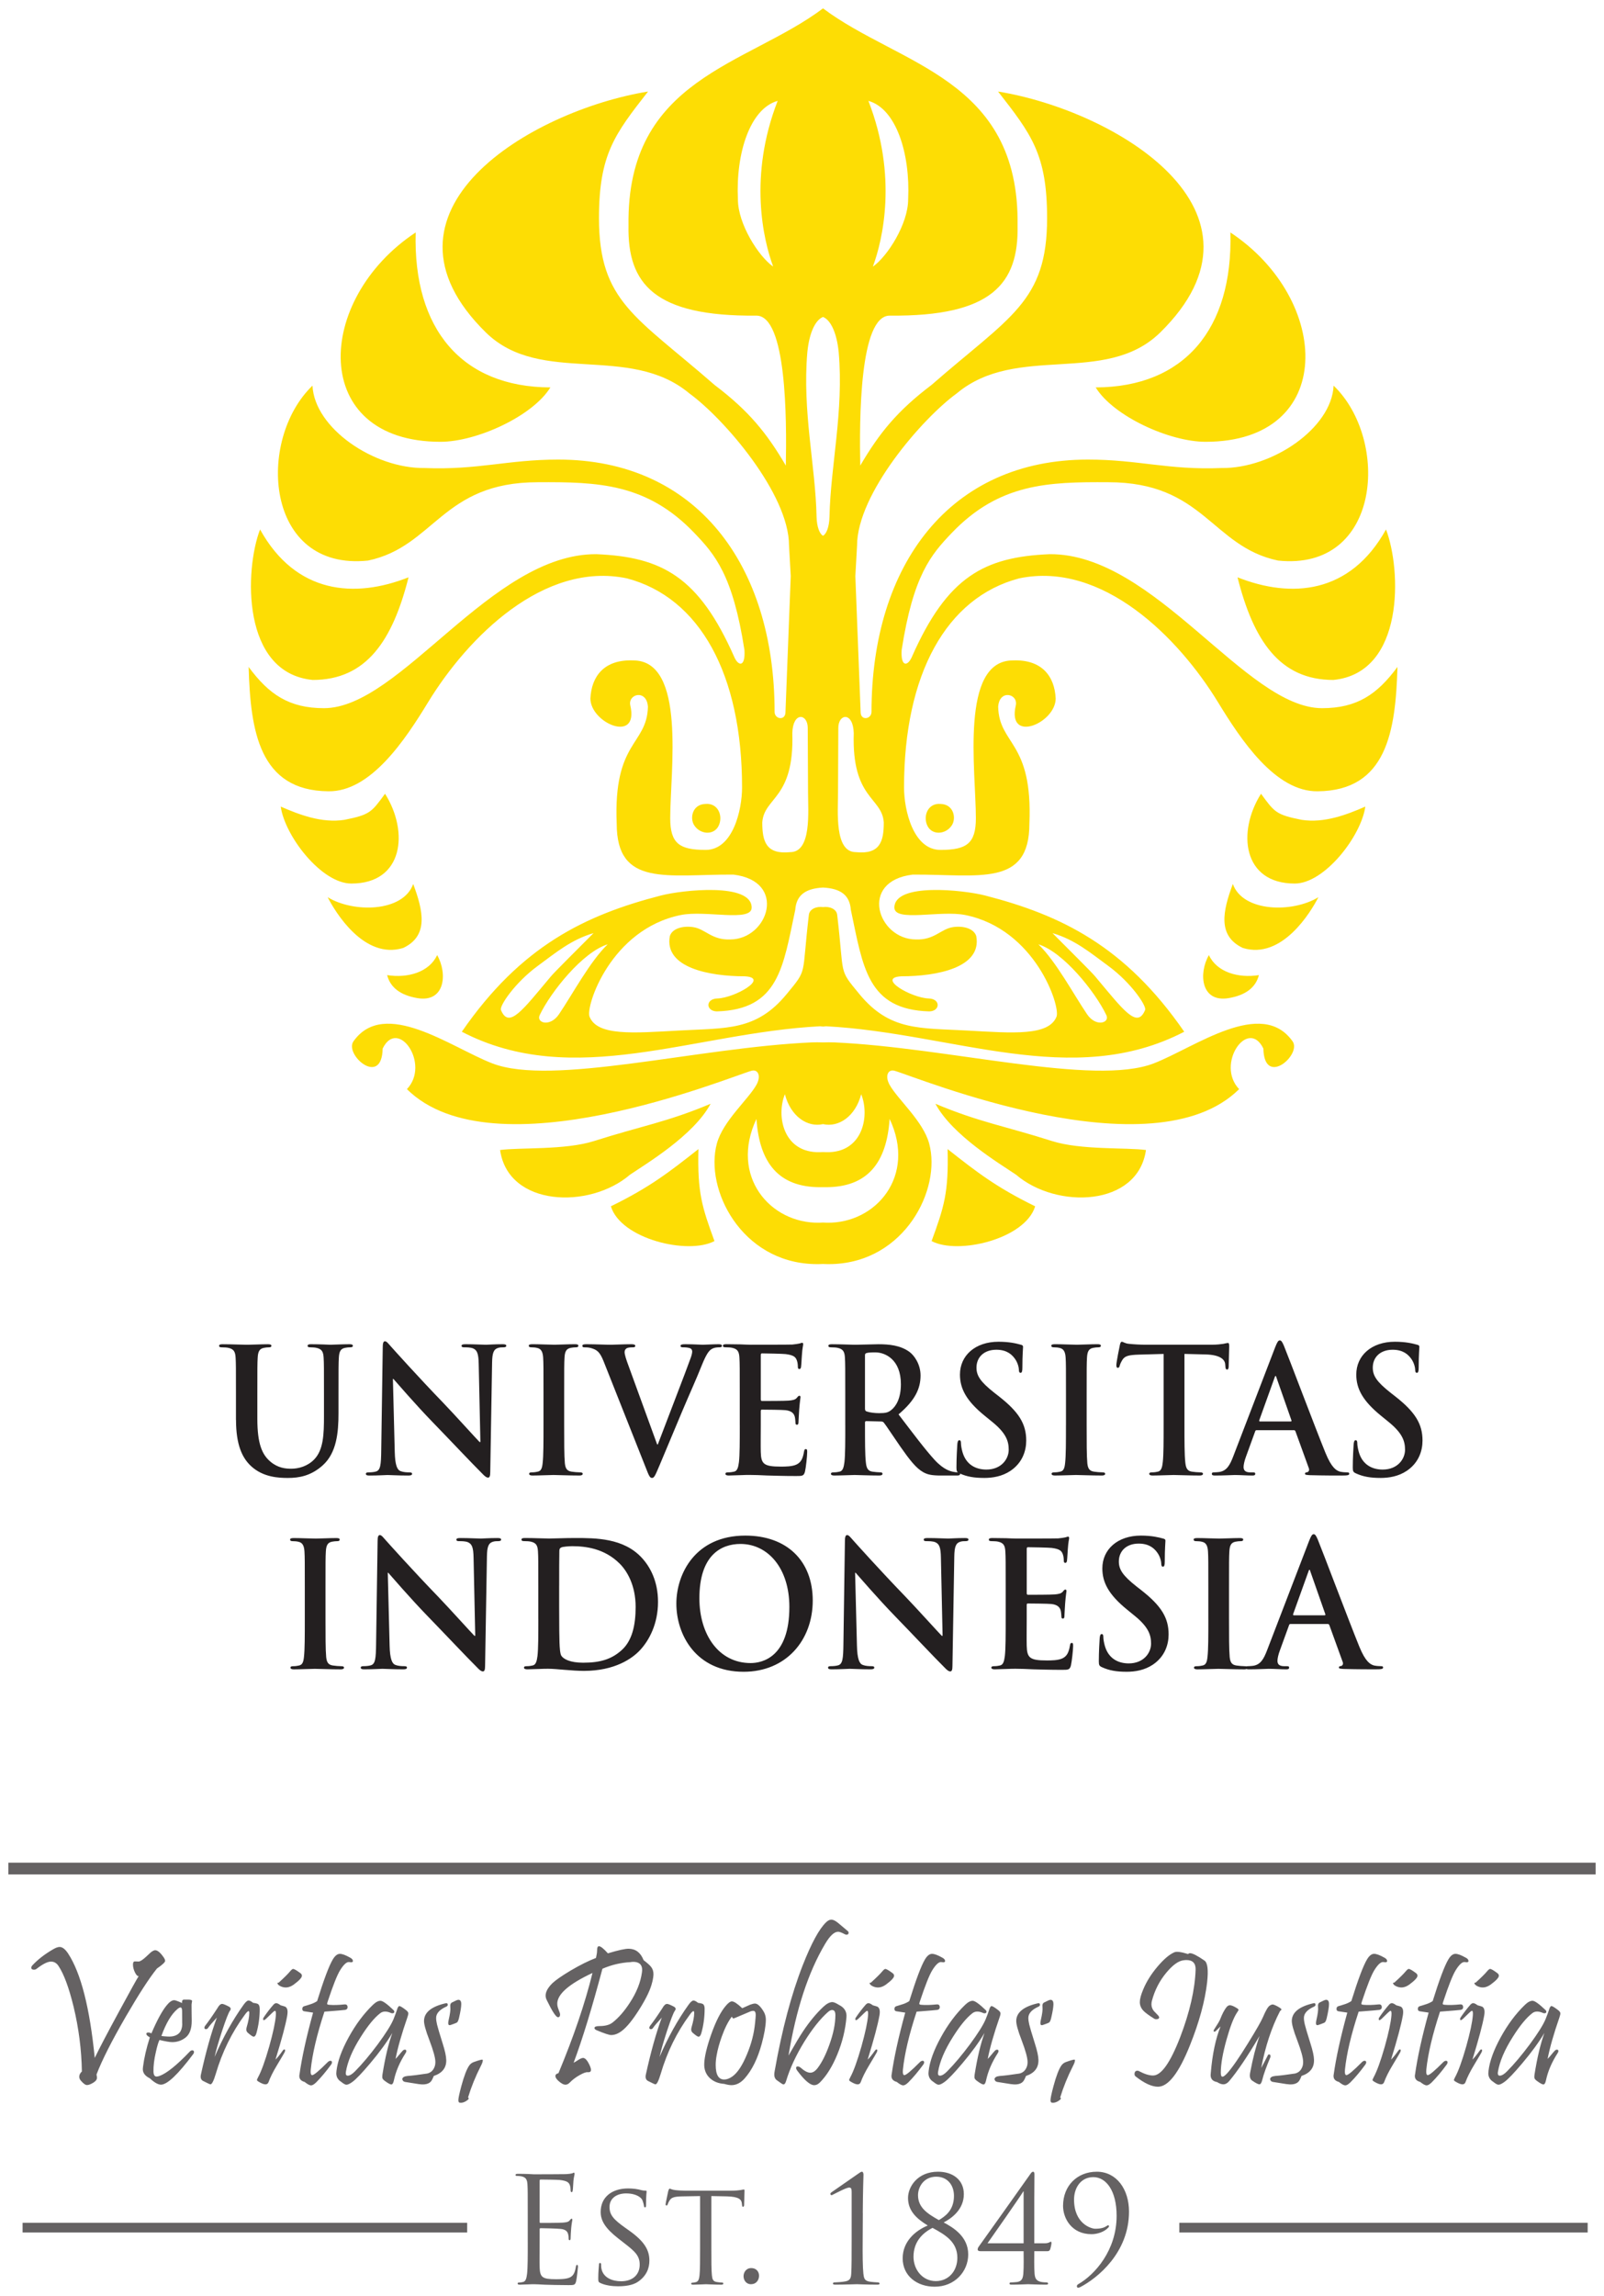
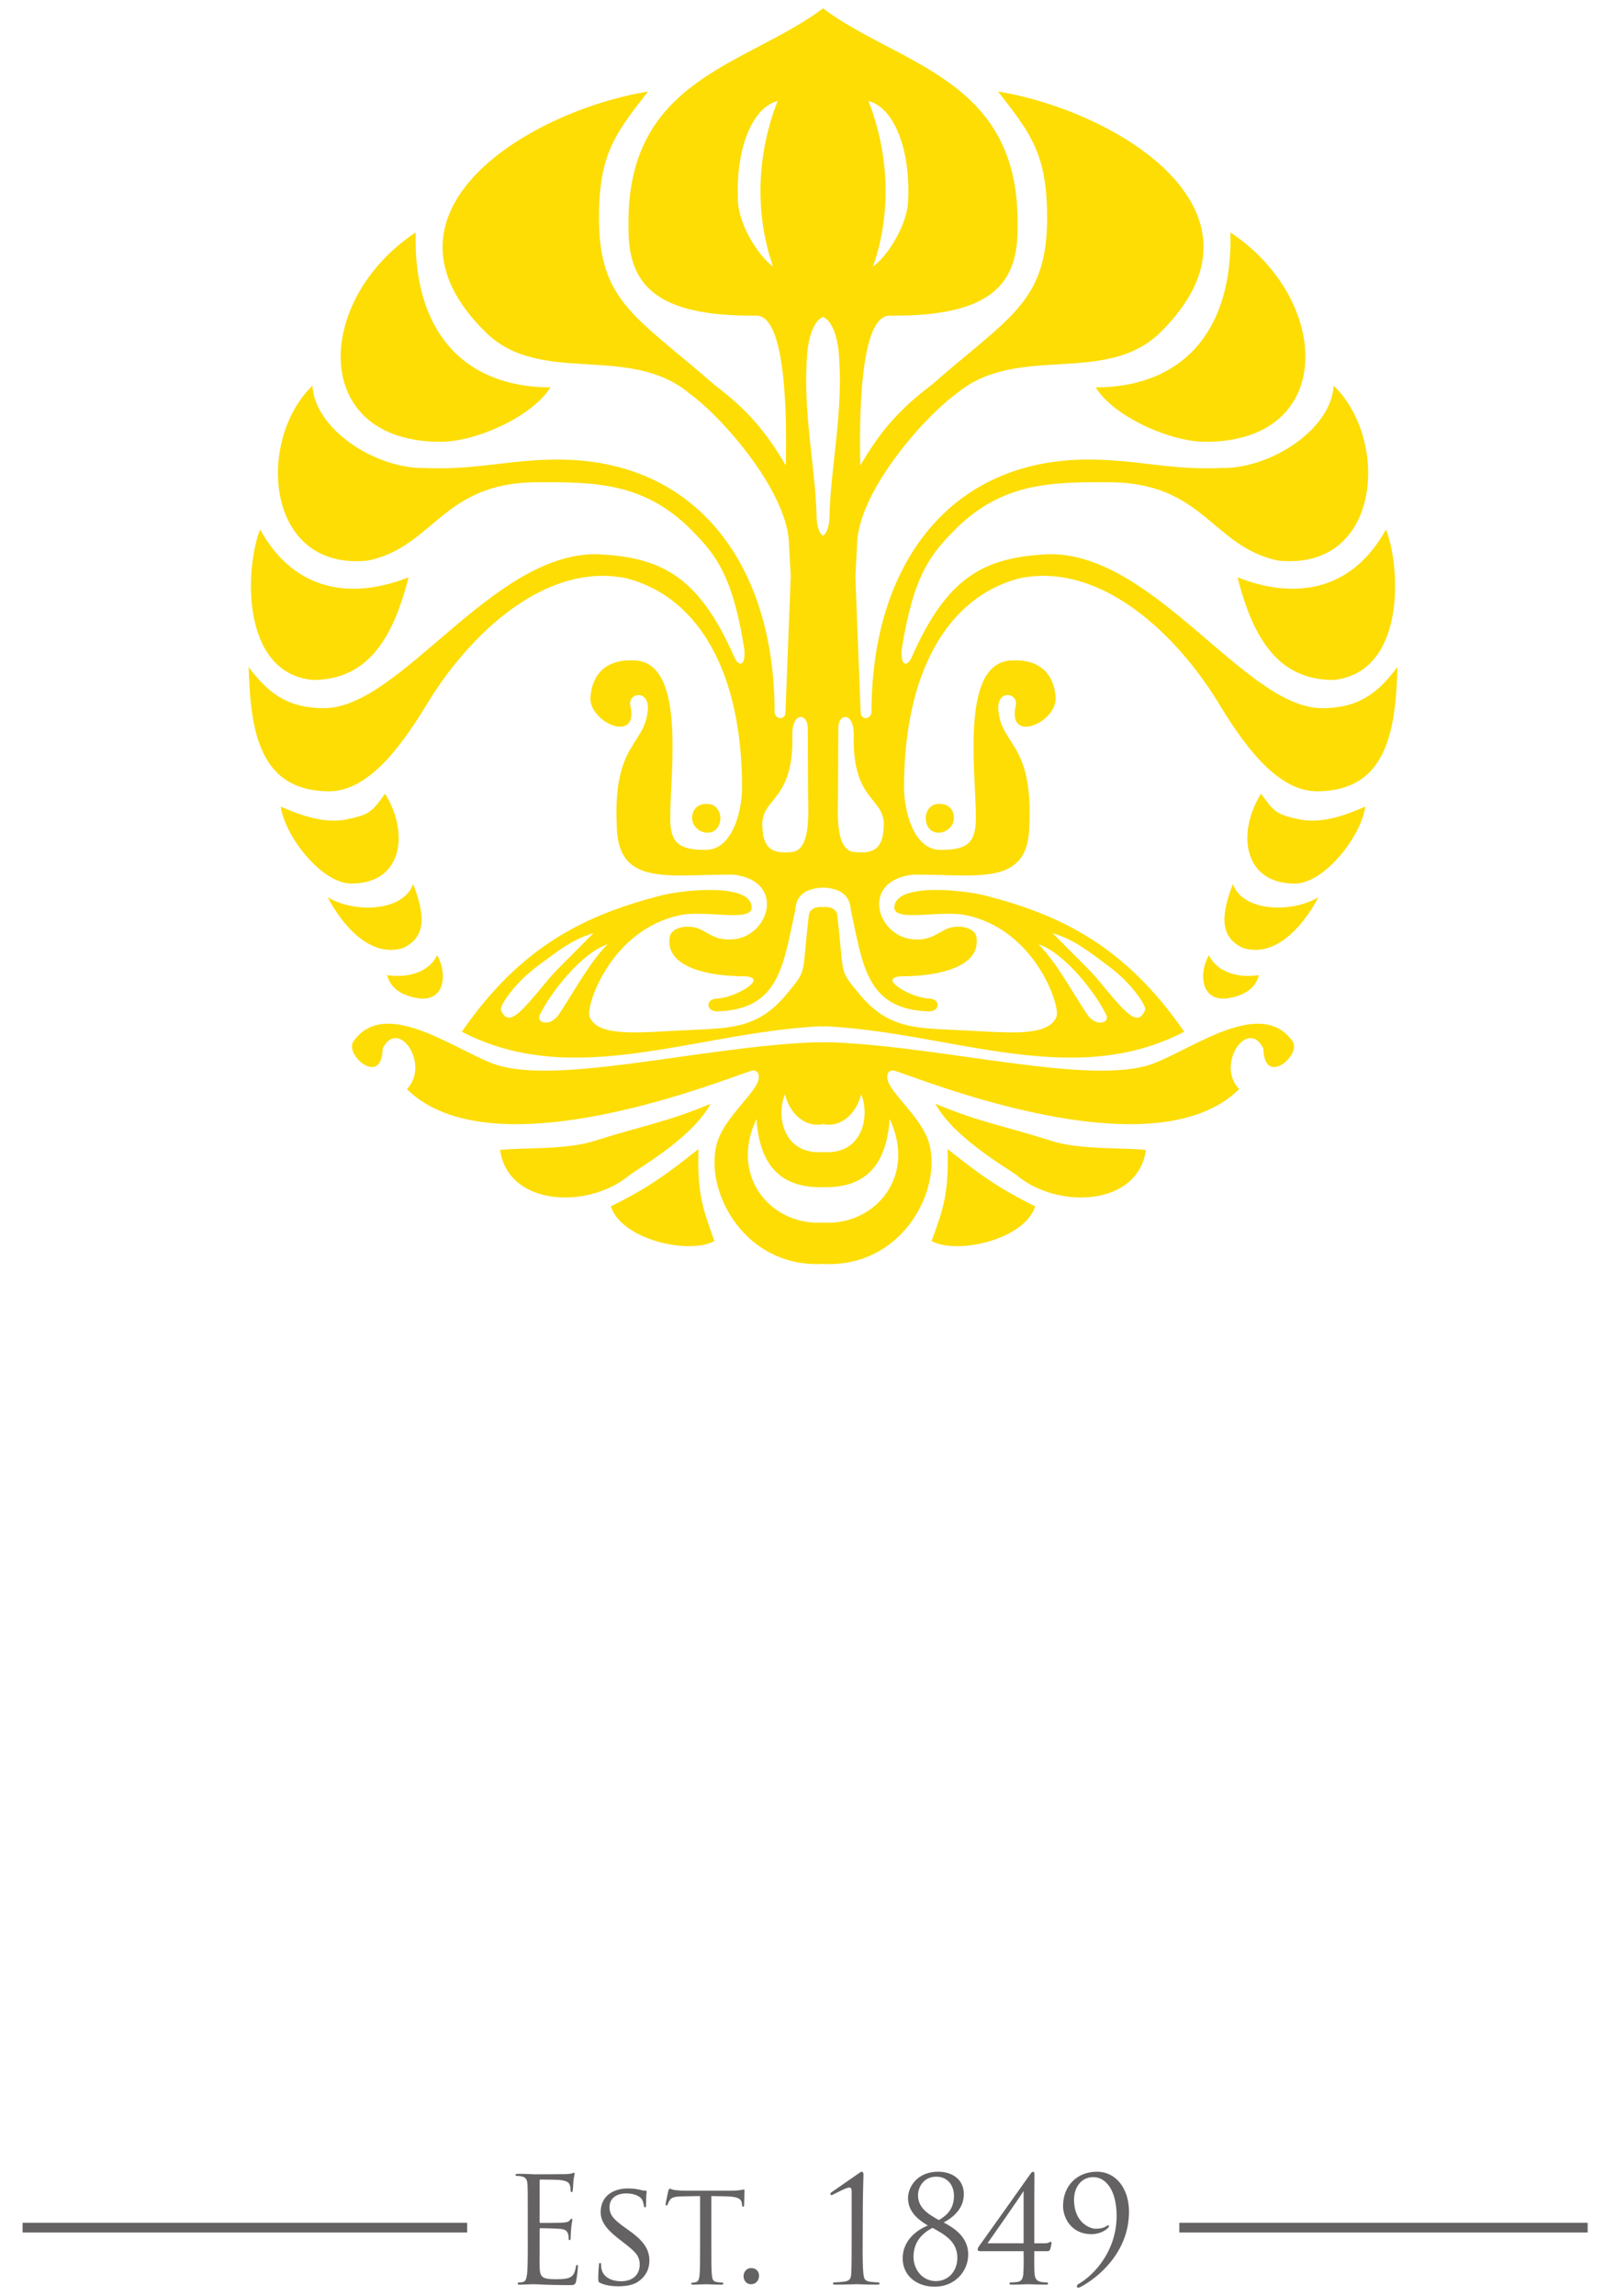
<svg xmlns="http://www.w3.org/2000/svg" version="1.1" id="svg4736" viewBox="0 0 95.675 136.899" height="136.899" width="95.675">
  <defs id="defs4738" />
  <g transform="translate(-344.091,-846.27)" id="layer1">
    <g transform="translate(0.5,-0.5)" id="g5335">
      <path d="m 392.683,919.66 c 0.078,0.005 0.157,0.009 0.236,0.01 2.913,0.051 5.348,-2.775 3.736,-6.188 -0.177,2.643 -1.34,4.071 -3.8,4.071 -0.059,0 -0.115,-7.5e-4 -0.172,-0.002 -0.056,0.001 -0.113,0.002 -0.171,0.002 -2.461,0 -3.624,-1.428 -3.8,-4.071 -1.613,3.414 0.823,6.239 3.736,6.188 0.079,-10e-4 0.158,-0.005 0.236,-0.01 z m 0,-4.202 c 0.062,0.005 0.125,0.007 0.19,0.007 2.162,0.057 2.62,-2.133 2.086,-3.455 -0.343,1.322 -1.343,1.993 -2.276,1.782 -0.932,0.211 -1.932,-0.461 -2.275,-1.782 -0.535,1.322 -0.076,3.512 2.086,3.455 0.065,0 0.128,-0.003 0.19,-0.007 z m 0,-6.537 c 0.238,-0.009 0.464,-0.01 0.675,-10e-4 6.807,0.299 15.48,2.635 19.057,1.249 2.457,-0.953 6.425,-3.929 8.276,-1.313 0.561,0.792 -1.695,2.764 -1.742,0.432 -0.913,-1.878 -2.865,0.929 -1.447,2.419 -5.165,5.109 -19.21,-0.716 -20.552,-1.095 -0.384,-0.109 -0.596,0.3 -0.293,0.843 0.49,0.875 1.993,2.152 2.358,3.498 0.735,2.712 -1.448,7.063 -5.8,7.184 -0.181,0.005 -0.359,0.003 -0.532,-0.006 -0.174,0.009 -0.351,0.011 -0.533,0.006 -4.351,-0.12 -6.535,-4.471 -5.8,-7.184 0.365,-1.347 1.868,-2.624 2.358,-3.498 0.304,-0.542 0.091,-0.951 -0.293,-0.843 -1.342,0.379 -15.386,6.204 -20.552,1.095 1.418,-1.49 -0.534,-4.297 -1.447,-2.419 -0.047,2.332 -2.302,0.36 -1.742,-0.432 1.851,-2.616 5.819,0.36 8.276,1.313 3.577,1.387 12.25,-0.95 19.057,-1.249 0.211,-0.009 0.437,-0.009 0.675,10e-4 z m 0,-8.068 c -0.382,-0.055 -0.817,0.108 -0.847,0.48 -0.44,3.704 -0.047,3.159 -1.327,4.712 -1.816,2.204 -3.594,2.01 -6.45,2.169 -2.7,0.15 -4.846,0.332 -5.304,-0.831 -0.242,-0.614 1.268,-5.213 5.445,-6.058 1.485,-0.3 4.228,0.439 4.226,-0.443 -0.002,-1.5 -4.117,-1.053 -5.412,-0.72 -4.529,1.167 -8.352,3.014 -11.876,8.122 6.666,3.466 13.828,0.065 21.366,-0.326 0.059,0.006 0.119,0.013 0.179,0.018 0.06,-0.006 0.12,-0.013 0.179,-0.018 7.538,0.392 14.7,3.792 21.366,0.326 -3.524,-5.107 -7.347,-6.955 -11.876,-8.122 -1.295,-0.333 -5.409,-0.781 -5.412,0.72 -10e-4,0.882 2.742,0.142 4.226,0.443 4.178,0.846 5.688,5.444 5.445,6.058 -0.459,1.163 -2.604,0.982 -5.304,0.831 -2.856,-0.159 -4.634,0.034 -6.45,-2.169 -1.28,-1.553 -0.887,-1.009 -1.327,-4.712 -0.029,-0.371 -0.465,-0.535 -0.847,-0.48 z m 0,-22.137 c -0.197,-0.113 -0.372,-0.51 -0.386,-1.151 -0.064,-3.033 -0.855,-6.259 -0.55,-9.793 0.124,-1.246 0.514,-1.94 0.935,-2.104 0.421,0.164 0.811,0.858 0.936,2.104 0.306,3.534 -0.485,6.76 -0.55,9.793 -0.013,0.641 -0.189,1.039 -0.386,1.151 z m 0,-31.447 c -4.537,3.409 -11.728,4.154 -11.603,12.943 -0.07,3.484 1.547,5.434 7.618,5.376 1.817,-0.018 1.82,6.208 1.766,8.941 -1.136,-1.94 -2.206,-3.261 -4.254,-4.81 -4.675,-4.084 -6.891,-4.95 -6.891,-9.943 0,-3.797 0.938,-5.004 2.927,-7.549 -6.994,1.138 -17.06,7.137 -9.66,14.38 3.279,3.187 8.535,0.613 12.129,3.623 2.052,1.49 5.94,5.982 5.94,9.068 l 0.102,1.818 -0.316,8.152 c -0.032,0.477 -0.638,0.382 -0.647,-0.048 0,-8.806 -4.695,-15.049 -12.903,-15.049 -3.032,0 -4.775,0.63 -7.97,0.504 -3.017,0.038 -6.572,-2.368 -6.691,-4.912 -3.357,3.225 -2.857,11.076 3.316,10.429 3.969,-0.838 4.409,-4.67 10.12,-4.67 3.59,-0.022 6.505,0.064 9.335,3.018 1.239,1.294 2.301,2.516 2.994,6.985 0.064,1.025 -0.358,0.98 -0.604,0.422 -2.119,-4.802 -4.322,-5.971 -8.227,-6.136 -6.279,-0.038 -11.687,9.182 -16.248,9.182 -2.082,0 -3.288,-0.823 -4.495,-2.459 0.108,3.822 0.635,7.378 4.756,7.414 2.527,0.038 4.582,-3.07 5.947,-5.307 2.369,-3.882 6.899,-8.417 11.857,-7.389 4.35,1.142 6.872,5.716 6.872,12.467 0,1.348 -0.547,3.724 -2.172,3.724 -1.554,0 -2.113,-0.374 -2.113,-1.892 0,-2.795 0.971,-9.406 -2.209,-9.406 -1.733,-0.067 -2.491,0.95 -2.552,2.274 0.006,1.465 2.908,2.702 2.382,0.418 -0.162,-0.705 0.983,-0.989 1.049,0.075 -0.057,2.293 -2.071,2.026 -1.862,6.967 0,3.799 3.015,3.014 6.959,3.037 3.237,0.387 2.09,3.855 -0.182,3.866 -1.122,0.045 -1.486,-0.632 -2.232,-0.737 -0.623,-0.086 -1.236,0.09 -1.376,0.538 -0.348,1.875 2.336,2.396 4.463,2.396 1.516,0.079 -0.585,1.29 -1.628,1.322 -0.72,0.022 -0.689,0.754 -0.036,0.771 3.705,-0.104 3.956,-2.645 4.683,-6.062 0.066,-0.885 0.629,-1.27 1.657,-1.321 1.028,0.052 1.591,0.436 1.657,1.321 0.726,3.417 0.978,5.958 4.683,6.062 0.652,-0.016 0.684,-0.748 -0.036,-0.771 -1.042,-0.032 -3.144,-1.243 -1.628,-1.322 2.127,0 4.811,-0.521 4.463,-2.396 -0.14,-0.448 -0.753,-0.624 -1.376,-0.538 -0.746,0.105 -1.109,0.782 -2.232,0.737 -2.271,-0.011 -3.418,-3.479 -0.182,-3.866 3.943,-0.023 6.959,0.762 6.959,-3.037 0.208,-4.941 -1.805,-4.674 -1.862,-6.967 0.066,-1.065 1.212,-0.78 1.049,-0.075 -0.526,2.284 2.376,1.047 2.381,-0.418 -0.061,-1.324 -0.819,-2.341 -2.551,-2.274 -3.179,0 -2.209,6.611 -2.209,9.406 0,1.518 -0.559,1.892 -2.113,1.892 -1.625,0 -2.172,-2.376 -2.172,-3.724 0,-6.752 2.522,-11.325 6.872,-12.467 4.958,-1.028 9.488,3.507 11.857,7.389 1.365,2.237 3.419,5.345 5.947,5.307 4.121,-0.036 4.647,-3.592 4.756,-7.414 -1.207,1.636 -2.413,2.459 -4.496,2.459 -4.561,0 -9.968,-9.22 -16.247,-9.182 -3.905,0.165 -6.108,1.334 -8.227,6.136 -0.246,0.558 -0.668,0.603 -0.604,-0.422 0.693,-4.47 1.756,-5.691 2.994,-6.985 2.83,-2.954 5.745,-3.041 9.335,-3.018 5.71,0 6.151,3.832 10.12,4.67 6.173,0.647 6.672,-7.204 3.316,-10.429 -0.119,2.544 -3.674,4.951 -6.691,4.912 -3.195,0.127 -4.938,-0.504 -7.97,-0.504 -8.208,0 -12.903,6.242 -12.903,15.049 -0.009,0.43 -0.616,0.525 -0.647,0.048 l -0.316,-8.152 0.102,-1.818 c 0,-3.086 3.889,-7.579 5.94,-9.068 3.594,-3.01 8.85,-0.436 12.129,-3.623 7.401,-7.243 -2.666,-13.241 -9.66,-14.38 1.989,2.546 2.926,3.752 2.926,7.549 0,4.992 -2.216,5.859 -6.891,9.943 -2.047,1.549 -3.117,2.87 -4.254,4.81 -0.054,-2.733 -0.051,-8.959 1.766,-8.941 6.07,0.058 7.688,-1.892 7.618,-5.376 0.124,-8.789 -7.066,-9.534 -11.604,-12.943 z m -2.706,5.515 c -1.643,0.456 -2.502,3.112 -2.371,5.874 0,1.462 1.234,3.403 2.104,4.008 -0.594,-1.6 -1.48,-5.395 0.267,-9.882 z m 1.794,37.387 c 0,-0.862 -0.887,-0.984 -0.92,0.312 0.123,3.943 -1.682,3.794 -1.792,5.319 0,1.127 0.22,1.926 1.669,1.774 1.282,0 1.061,-2.428 1.061,-3.552 l -0.018,-3.853 z m -15.351,-20.303 c -1.054,1.717 -4.404,3.243 -6.553,3.243 -7.834,0 -7.529,-8.482 -1.482,-12.482 -0.157,5.779 2.769,9.224 8.035,9.239 z m -8.46,11.322 c -0.952,3.768 -2.511,6.12 -5.716,6.12 -4.276,-0.419 -4.057,-6.596 -3.141,-8.973 2.143,3.865 5.657,4.119 8.857,2.853 z m 17.702,13.513 c 0.781,-0.076 1.078,0.75 0.787,1.318 -0.292,0.569 -1.104,0.502 -1.455,-0.054 -0.268,-0.423 -0.103,-1.24 0.668,-1.264 z m -21.114,4.746 c -1.778,0 -3.964,-2.824 -4.212,-4.589 1.098,0.479 2.448,1 3.797,0.79 1.535,-0.305 1.618,-0.456 2.425,-1.555 1.433,2.269 1.1,5.354 -2.01,5.354 z m 3.092,3.841 c -2.341,0.717 -4.067,-2.169 -4.505,-3.028 1.535,0.945 4.501,0.899 5.103,-0.787 0.6,1.607 0.931,3.094 -0.599,3.815 z m 0.837,2.988 c -0.996,-0.172 -1.603,-0.626 -1.794,-1.37 1.222,0.194 2.508,-0.169 2.983,-1.194 0.634,1.109 0.47,2.851 -1.189,2.564 z m 11.36,-3.206 c -1.057,1.024 -2.075,2.942 -2.903,4.168 -0.535,0.791 -1.371,0.514 -1.152,0.055 0.666,-1.394 2.57,-3.765 4.055,-4.223 z m -0.843,-0.667 c -1.03,1.041 -2.278,2.265 -2.543,2.58 -1.678,1.997 -2.508,3.163 -2.981,1.998 -0.095,-0.235 0.83,-1.621 2.198,-2.624 1.075,-0.789 1.997,-1.568 3.326,-1.954 z m 7.213,18.36 c -1.577,0.838 -5.586,-0.123 -6.178,-2.073 2.33,-1.141 3.474,-2.034 5.223,-3.412 -0.065,2.598 0.207,3.439 0.955,5.485 z m -12.786,-5.429 c 1.17,-0.161 3.884,0.013 5.606,-0.536 2.801,-0.893 4.336,-1.122 6.95,-2.221 -1.008,1.89 -3.871,3.592 -4.807,4.228 -2.417,2.076 -7.269,1.915 -7.75,-1.472 z m 21.968,-62.552 c 1.643,0.456 2.502,3.112 2.371,5.874 0,1.462 -1.234,3.403 -2.104,4.008 0.594,-1.6 1.48,-5.395 -0.267,-9.882 z m -1.794,37.387 c 0,-0.862 0.887,-0.984 0.92,0.312 -0.123,3.943 1.681,3.794 1.792,5.319 0,1.127 -0.22,1.926 -1.669,1.774 -1.282,0 -1.061,-2.428 -1.061,-3.552 l 0.018,-3.853 z m 15.351,-20.303 c 1.054,1.717 4.404,3.243 6.553,3.243 7.834,0 7.529,-8.482 1.482,-12.482 0.158,5.779 -2.769,9.224 -8.035,9.239 z m 8.46,11.322 c 0.952,3.768 2.511,6.12 5.716,6.12 4.276,-0.419 4.057,-6.596 3.141,-8.973 -2.143,3.865 -5.657,4.119 -8.857,2.853 z m -17.702,13.513 c -0.781,-0.076 -1.078,0.75 -0.787,1.318 0.292,0.569 1.104,0.502 1.455,-0.054 0.267,-0.423 0.103,-1.24 -0.668,-1.264 z m 21.114,4.746 c 1.778,0 3.964,-2.824 4.212,-4.589 -1.098,0.479 -2.448,1 -3.797,0.79 -1.535,-0.305 -1.618,-0.456 -2.425,-1.555 -1.434,2.269 -1.1,5.354 2.01,5.354 z m -3.092,3.841 c 2.341,0.717 4.067,-2.169 4.505,-3.028 -1.535,0.945 -4.501,0.899 -5.104,-0.787 -0.6,1.607 -0.931,3.094 0.599,3.815 z m -0.837,2.988 c 0.996,-0.172 1.603,-0.626 1.793,-1.37 -1.222,0.194 -2.508,-0.169 -2.983,-1.194 -0.634,1.109 -0.47,2.851 1.19,2.564 z m -11.361,-3.206 c 1.057,1.024 2.075,2.942 2.903,4.168 0.535,0.791 1.371,0.514 1.152,0.055 -0.666,-1.394 -2.57,-3.765 -4.055,-4.223 z m 0.843,-0.667 c 1.03,1.041 2.278,2.265 2.543,2.58 1.678,1.997 2.508,3.163 2.981,1.998 0.095,-0.235 -0.83,-1.621 -2.198,-2.624 -1.075,-0.789 -1.997,-1.568 -3.326,-1.954 z m -7.213,18.36 c 1.577,0.838 5.586,-0.123 6.178,-2.073 -2.33,-1.141 -3.474,-2.034 -5.223,-3.412 0.065,2.598 -0.207,3.439 -0.955,5.485 z m 12.786,-5.429 c -1.17,-0.161 -3.884,0.013 -5.606,-0.536 -2.8,-0.893 -4.336,-1.122 -6.95,-2.221 1.008,1.89 3.871,3.592 4.807,4.228 2.417,2.076 7.269,1.915 7.75,-1.472" style="fill:#fddd04;fill-opacity:1;fill-rule:evenodd;stroke:none" id="path4882" />
-       <path d="m 357.669,931.428 c 0,1.501 0.378,2.267 0.886,2.744 0.727,0.685 1.683,0.716 2.21,0.716 0.647,0 1.364,-0.114 2.071,-0.747 0.836,-0.746 0.946,-1.967 0.946,-3.116 l 0,-1.108 c 0,-1.574 0,-1.864 0.02,-2.195 0.02,-0.362 0.1,-0.538 0.368,-0.59 0.119,-0.021 0.179,-0.031 0.288,-0.031 0.119,0 0.179,-0.021 0.179,-0.093 0,-0.072 -0.07,-0.093 -0.209,-0.093 -0.388,0 -1.016,0.031 -1.135,0.031 -0.01,0 -0.637,-0.031 -1.145,-0.031 -0.139,0 -0.209,0.021 -0.209,0.093 0,0.073 0.059,0.093 0.169,0.093 0.11,0 0.279,0.01 0.359,0.031 0.329,0.073 0.408,0.238 0.428,0.59 0.02,0.331 0.02,0.621 0.02,2.195 l 0,1.294 c 0,1.067 -0.03,1.998 -0.578,2.568 -0.398,0.414 -0.936,0.559 -1.374,0.559 -0.339,0 -0.797,-0.042 -1.245,-0.424 -0.488,-0.414 -0.777,-1.046 -0.777,-2.547 l 0,-1.449 c 0,-1.574 0,-1.864 0.02,-2.195 0.02,-0.362 0.099,-0.538 0.368,-0.59 0.12,-0.021 0.179,-0.031 0.289,-0.031 0.1,0 0.159,-0.021 0.159,-0.093 0,-0.072 -0.07,-0.093 -0.219,-0.093 -0.359,0 -0.986,0.031 -1.225,0.031 -0.299,0 -0.926,-0.031 -1.454,-0.031 -0.15,0 -0.219,0.021 -0.219,0.093 0,0.073 0.059,0.093 0.169,0.093 0.139,0 0.308,0.01 0.388,0.031 0.328,0.073 0.408,0.238 0.428,0.59 0.02,0.331 0.02,0.622 0.02,2.195 l 0,1.511 z m 9.359,-2.443 0.03,0 c 0.18,0.197 1.284,1.491 2.37,2.609 1.035,1.066 2.31,2.423 2.937,3.044 0.109,0.116 0.229,0.23 0.339,0.23 0.09,0 0.129,-0.093 0.129,-0.323 l 0.11,-6.533 c 0.01,-0.58 0.09,-0.797 0.368,-0.88 0.119,-0.031 0.199,-0.031 0.299,-0.031 0.119,0 0.179,-0.031 0.179,-0.093 0,-0.083 -0.1,-0.093 -0.229,-0.093 -0.488,0 -0.866,0.031 -0.976,0.031 -0.209,0 -0.687,-0.031 -1.205,-0.031 -0.149,0 -0.259,0.01 -0.259,0.093 0,0.062 0.04,0.093 0.159,0.093 0.14,0 0.378,0 0.528,0.062 0.239,0.104 0.328,0.3 0.338,0.932 l 0.1,4.649 -0.05,0 c -0.169,-0.166 -1.513,-1.657 -2.19,-2.36 -1.454,-1.502 -2.967,-3.189 -3.087,-3.324 -0.169,-0.186 -0.259,-0.321 -0.368,-0.321 -0.1,0 -0.129,0.145 -0.129,0.352 l -0.09,6.129 c -0.01,0.901 -0.05,1.201 -0.309,1.284 -0.139,0.041 -0.319,0.052 -0.448,0.052 -0.1,0 -0.159,0.021 -0.159,0.083 0,0.095 0.09,0.105 0.219,0.105 0.518,0 0.986,-0.031 1.075,-0.031 0.189,0 0.587,0.031 1.234,0.031 0.14,0 0.229,-0.021 0.229,-0.105 0,-0.062 -0.06,-0.083 -0.169,-0.083 -0.159,0 -0.348,-0.011 -0.517,-0.073 -0.199,-0.072 -0.329,-0.342 -0.349,-1.149 l -0.11,-4.348 z m 8.981,2.754 c 0,1.004 0,1.822 -0.05,2.257 -0.03,0.3 -0.089,0.476 -0.289,0.517 -0.09,0.021 -0.209,0.042 -0.358,0.042 -0.12,0 -0.159,0.031 -0.159,0.083 0,0.073 0.07,0.105 0.199,0.105 0.398,0 1.025,-0.031 1.255,-0.031 0.269,0 0.896,0.031 1.553,0.031 0.11,0 0.189,-0.033 0.189,-0.105 0,-0.052 -0.05,-0.083 -0.159,-0.083 -0.149,0 -0.368,-0.021 -0.508,-0.042 -0.299,-0.042 -0.368,-0.228 -0.399,-0.507 -0.04,-0.445 -0.04,-1.263 -0.04,-2.267 l 0,-1.822 c 0,-1.574 0,-1.864 0.02,-2.195 0.019,-0.362 0.1,-0.538 0.368,-0.59 0.12,-0.021 0.199,-0.031 0.299,-0.031 0.1,0 0.159,-0.021 0.159,-0.104 0,-0.062 -0.079,-0.083 -0.209,-0.083 -0.378,0 -0.966,0.031 -1.214,0.031 -0.289,0 -0.916,-0.031 -1.294,-0.031 -0.159,0 -0.239,0.021 -0.239,0.083 0,0.083 0.059,0.104 0.159,0.104 0.119,0 0.249,0.01 0.358,0.041 0.219,0.052 0.319,0.228 0.339,0.58 0.02,0.331 0.02,0.622 0.02,2.195 l 0,1.822 z m 6.093,2.516 c 0.189,0.488 0.249,0.633 0.378,0.633 0.14,0 0.2,-0.166 0.458,-0.768 0.219,-0.518 0.687,-1.647 1.324,-3.158 0.538,-1.274 0.806,-1.833 1.195,-2.806 0.269,-0.662 0.418,-0.839 0.548,-0.931 0.179,-0.124 0.388,-0.124 0.488,-0.124 0.1,0 0.159,-0.021 0.159,-0.093 0,-0.072 -0.08,-0.093 -0.209,-0.093 -0.299,0 -0.766,0.031 -0.936,0.031 -0.13,0 -0.548,-0.031 -1.046,-0.031 -0.189,0 -0.279,0.021 -0.279,0.103 0,0.073 0.079,0.083 0.169,0.083 0.129,0 0.279,0.01 0.398,0.052 0.09,0.031 0.13,0.114 0.13,0.197 0,0.093 -0.04,0.248 -0.09,0.383 -0.239,0.683 -1.533,4.017 -1.961,5.156 l -0.04,0 -1.712,-4.701 c -0.14,-0.373 -0.229,-0.663 -0.229,-0.797 0,-0.093 0.03,-0.166 0.1,-0.218 0.08,-0.062 0.229,-0.072 0.388,-0.072 0.09,0 0.149,-0.021 0.149,-0.093 0,-0.072 -0.11,-0.093 -0.229,-0.093 -0.497,0 -0.975,0.031 -1.224,0.031 -0.348,0 -0.916,-0.031 -1.445,-0.031 -0.149,0 -0.259,0.01 -0.259,0.093 0,0.062 0.03,0.093 0.12,0.093 0.08,0 0.239,0 0.388,0.041 0.36,0.104 0.529,0.218 0.758,0.787 l 2.509,6.326 z m 5.615,-2.516 c 0,0.952 0,1.77 -0.05,2.205 -0.04,0.3 -0.09,0.528 -0.289,0.569 -0.09,0.021 -0.209,0.042 -0.358,0.042 -0.12,0 -0.16,0.031 -0.16,0.083 0,0.073 0.07,0.105 0.199,0.105 0.199,0 0.458,-0.021 0.687,-0.021 0.239,-0.013 0.458,-0.013 0.568,-0.013 0.298,0 0.607,0.013 1.035,0.033 0.428,0.01 0.976,0.031 1.722,0.031 0.378,0 0.468,0 0.537,-0.271 0.05,-0.207 0.13,-0.911 0.13,-1.149 0,-0.103 0,-0.186 -0.08,-0.186 -0.07,0 -0.09,0.042 -0.11,0.155 -0.07,0.424 -0.189,0.642 -0.448,0.766 -0.259,0.124 -0.677,0.124 -0.936,0.124 -1.016,0 -1.175,-0.155 -1.195,-0.87 -0.01,-0.3 0,-1.253 0,-1.605 l 0,-0.818 c 0,-0.062 0.01,-0.103 0.06,-0.103 0.239,0 1.225,0.01 1.414,0.031 0.368,0.042 0.508,0.197 0.558,0.404 0.03,0.134 0.03,0.269 0.04,0.373 0,0.051 0.02,0.093 0.089,0.093 0.09,0 0.09,-0.114 0.09,-0.197 0,-0.072 0.03,-0.486 0.04,-0.693 0.04,-0.528 0.079,-0.694 0.079,-0.756 0,-0.062 -0.029,-0.083 -0.07,-0.083 -0.05,0 -0.09,0.052 -0.159,0.135 -0.09,0.103 -0.239,0.134 -0.478,0.155 -0.229,0.021 -1.374,0.021 -1.593,0.021 -0.06,0 -0.07,-0.041 -0.07,-0.114 l 0,-2.619 c 0,-0.073 0.02,-0.104 0.07,-0.104 0.199,0 1.244,0.021 1.414,0.042 0.498,0.062 0.597,0.187 0.667,0.373 0.05,0.124 0.06,0.3 0.06,0.372 0,0.093 0.02,0.145 0.09,0.145 0.07,0 0.09,-0.062 0.1,-0.114 0.02,-0.124 0.04,-0.58 0.05,-0.683 0.03,-0.476 0.079,-0.601 0.079,-0.673 0,-0.052 -0.01,-0.093 -0.059,-0.093 -0.05,0 -0.11,0.031 -0.16,0.042 -0.08,0.021 -0.239,0.041 -0.428,0.062 -0.189,0.01 -2.171,0.01 -2.489,0.01 -0.139,0 -0.368,-0.01 -0.627,-0.021 -0.249,0 -0.537,-0.01 -0.806,-0.01 -0.149,0 -0.219,0.021 -0.219,0.093 0,0.073 0.059,0.093 0.169,0.093 0.14,0 0.309,0.01 0.388,0.031 0.329,0.073 0.408,0.238 0.428,0.59 0.02,0.331 0.02,0.622 0.02,2.195 l 0,1.822 z m 6.293,0 c 0,0.952 0,1.77 -0.05,2.205 -0.04,0.3 -0.09,0.528 -0.289,0.569 -0.09,0.021 -0.209,0.042 -0.358,0.042 -0.12,0 -0.159,0.031 -0.159,0.083 0,0.073 0.069,0.105 0.199,0.105 0.398,0 1.025,-0.031 1.215,-0.031 0.149,0 0.886,0.031 1.464,0.031 0.129,0 0.199,-0.033 0.199,-0.105 0,-0.052 -0.04,-0.083 -0.119,-0.083 -0.119,0 -0.338,-0.021 -0.488,-0.042 -0.299,-0.042 -0.358,-0.269 -0.388,-0.569 -0.05,-0.435 -0.05,-1.253 -0.05,-2.216 l 0,-0.145 c 0,-0.062 0.03,-0.083 0.08,-0.083 l 0.866,0.021 c 0.07,0 0.13,0.01 0.18,0.073 0.129,0.155 0.587,0.859 0.985,1.429 0.558,0.797 0.936,1.284 1.364,1.522 0.259,0.145 0.508,0.199 1.065,0.199 l 0.946,0 c 0.119,0 0.189,-0.021 0.189,-0.105 0,-0.052 -0.04,-0.083 -0.12,-0.083 -0.079,0 -0.169,-0.011 -0.279,-0.031 -0.149,-0.031 -0.558,-0.103 -1.115,-0.704 -0.588,-0.642 -1.274,-1.563 -2.161,-2.723 1.006,-0.849 1.314,-1.553 1.314,-2.319 0,-0.694 -0.398,-1.221 -0.677,-1.418 -0.538,-0.383 -1.205,-0.445 -1.832,-0.445 -0.309,0 -1.065,0.031 -1.404,0.031 -0.209,0 -0.836,-0.031 -1.364,-0.031 -0.149,0 -0.219,0.021 -0.219,0.093 0,0.073 0.06,0.093 0.169,0.093 0.14,0 0.309,0.01 0.388,0.031 0.329,0.073 0.408,0.238 0.428,0.59 0.02,0.331 0.02,0.622 0.02,2.195 l 0,1.822 z m 1.175,-4.152 c 0,-0.083 0.02,-0.124 0.09,-0.145 0.1,-0.031 0.279,-0.041 0.528,-0.041 0.588,0 1.524,0.424 1.524,1.895 0,0.849 -0.289,1.325 -0.588,1.553 -0.179,0.135 -0.309,0.176 -0.707,0.176 -0.249,0 -0.548,-0.031 -0.757,-0.104 -0.07,-0.031 -0.09,-0.072 -0.09,-0.186 l 0,-3.147 z m 7.099,7.301 c 0.528,0 1.085,-0.093 1.583,-0.426 0.717,-0.486 0.936,-1.201 0.936,-1.802 0,-0.984 -0.428,-1.698 -1.633,-2.64 l -0.279,-0.218 c -0.826,-0.652 -1.055,-1.014 -1.055,-1.491 0,-0.621 0.448,-1.067 1.185,-1.067 0.647,0 0.936,0.311 1.085,0.507 0.209,0.269 0.259,0.59 0.259,0.683 0,0.124 0.03,0.186 0.1,0.186 0.079,0 0.109,-0.083 0.109,-0.31 0,-0.808 0.04,-1.108 0.04,-1.243 0,-0.073 -0.05,-0.103 -0.139,-0.124 -0.259,-0.073 -0.677,-0.176 -1.325,-0.176 -1.384,0 -2.3,0.818 -2.3,1.957 0,0.839 0.378,1.563 1.474,2.454 l 0.458,0.373 c 0.827,0.673 0.976,1.149 0.976,1.657 0,0.549 -0.438,1.18 -1.334,1.18 -0.618,0 -1.205,-0.28 -1.424,-1.046 -0.05,-0.176 -0.09,-0.394 -0.09,-0.528 0,-0.083 -0.01,-0.176 -0.1,-0.176 -0.08,0 -0.11,0.114 -0.119,0.269 -0.01,0.166 -0.05,0.787 -0.05,1.357 0,0.228 0.03,0.279 0.189,0.352 0.428,0.198 0.876,0.271 1.454,0.271 z m 4.889,-3.149 c 0,1.004 0,1.822 -0.05,2.257 -0.03,0.3 -0.089,0.476 -0.288,0.517 -0.09,0.021 -0.209,0.042 -0.359,0.042 -0.119,0 -0.16,0.031 -0.16,0.083 0,0.073 0.07,0.105 0.199,0.105 0.398,0 1.025,-0.031 1.255,-0.031 0.269,0 0.896,0.031 1.553,0.031 0.11,0 0.19,-0.033 0.19,-0.105 0,-0.052 -0.05,-0.083 -0.16,-0.083 -0.149,0 -0.368,-0.021 -0.508,-0.042 -0.299,-0.042 -0.368,-0.228 -0.398,-0.507 -0.04,-0.445 -0.04,-1.263 -0.04,-2.267 l 0,-1.822 c 0,-1.574 0,-1.864 0.02,-2.195 0.02,-0.362 0.1,-0.538 0.368,-0.59 0.12,-0.021 0.199,-0.031 0.299,-0.031 0.1,0 0.16,-0.021 0.16,-0.104 0,-0.062 -0.08,-0.083 -0.209,-0.083 -0.378,0 -0.966,0.031 -1.214,0.031 -0.289,0 -0.916,-0.031 -1.294,-0.031 -0.16,0 -0.239,0.021 -0.239,0.083 0,0.083 0.059,0.104 0.159,0.104 0.119,0 0.249,0.01 0.358,0.041 0.219,0.052 0.319,0.228 0.339,0.58 0.02,0.331 0.02,0.622 0.02,2.195 l 0,1.822 z m 5.825,0 c 0,0.952 0,1.77 -0.05,2.205 -0.03,0.3 -0.09,0.527 -0.289,0.569 -0.09,0.021 -0.209,0.042 -0.358,0.042 -0.12,0 -0.16,0.031 -0.16,0.083 0,0.073 0.07,0.105 0.199,0.105 0.398,0 1.026,-0.031 1.254,-0.031 0.279,0 0.906,0.031 1.563,0.031 0.11,0 0.19,-0.033 0.19,-0.105 0,-0.052 -0.05,-0.083 -0.16,-0.083 -0.149,0 -0.368,-0.021 -0.508,-0.042 -0.299,-0.042 -0.358,-0.269 -0.388,-0.559 -0.05,-0.445 -0.05,-1.263 -0.05,-2.216 l 0,-4.245 1.254,0.031 c 0.886,0.021 1.155,0.311 1.175,0.58 l 0.01,0.114 c 0.01,0.155 0.03,0.207 0.11,0.207 0.06,0 0.08,-0.062 0.09,-0.166 0,-0.269 0.03,-0.983 0.03,-1.201 0,-0.155 -0.01,-0.218 -0.08,-0.218 -0.04,0 -0.119,0.021 -0.269,0.052 -0.149,0.021 -0.368,0.052 -0.687,0.052 l -3.943,0 c -0.329,0 -0.707,-0.021 -0.996,-0.052 -0.249,-0.021 -0.349,-0.124 -0.428,-0.124 -0.059,0 -0.089,0.062 -0.119,0.197 -0.02,0.083 -0.209,1.025 -0.209,1.19 0,0.114 0.02,0.166 0.09,0.166 0.059,0 0.09,-0.042 0.11,-0.124 0.02,-0.083 0.07,-0.207 0.169,-0.362 0.149,-0.228 0.388,-0.28 0.966,-0.3 l 1.484,-0.041 0,4.245 z m 7.766,0.3 c 0.05,0 0.079,0.021 0.1,0.073 l 0.796,2.195 c 0.05,0.124 -0.019,0.217 -0.089,0.238 -0.1,0.011 -0.14,0.031 -0.14,0.093 0,0.073 0.119,0.073 0.299,0.085 0.796,0.021 1.524,0.021 1.882,0.021 0.368,0 0.458,-0.021 0.458,-0.105 0,-0.072 -0.05,-0.083 -0.129,-0.083 -0.12,0 -0.269,-0.011 -0.418,-0.042 -0.209,-0.062 -0.498,-0.205 -0.876,-1.134 -0.637,-1.569 -2.231,-5.793 -2.469,-6.362 -0.1,-0.238 -0.16,-0.331 -0.249,-0.331 -0.1,0 -0.159,0.114 -0.279,0.414 l -2.499,6.502 c -0.199,0.518 -0.388,0.87 -0.848,0.932 -0.08,0.01 -0.219,0.021 -0.309,0.021 -0.079,0 -0.119,0.021 -0.119,0.083 0,0.085 0.06,0.105 0.189,0.105 0.519,0 1.067,-0.031 1.177,-0.031 0.309,0 0.737,0.031 1.055,0.031 0.11,0 0.169,-0.021 0.169,-0.105 0,-0.062 -0.03,-0.083 -0.149,-0.083 l -0.15,0 c -0.309,0 -0.398,-0.135 -0.398,-0.321 0,-0.124 0.05,-0.373 0.149,-0.632 l 0.538,-1.48 c 0.02,-0.062 0.04,-0.083 0.089,-0.083 l 2.22,0 z m -2.021,-0.518 c -0.04,0 -0.05,-0.031 -0.04,-0.072 l 0.916,-2.547 c 0.01,-0.042 0.03,-0.093 0.06,-0.093 0.03,0 0.04,0.052 0.05,0.093 l 0.896,2.557 c 0.01,0.031 0,0.062 -0.05,0.062 l -1.832,0 z m 7.179,3.367 c 0.527,0 1.085,-0.093 1.583,-0.426 0.717,-0.486 0.936,-1.201 0.936,-1.802 0,-0.984 -0.428,-1.698 -1.633,-2.64 l -0.279,-0.218 c -0.826,-0.652 -1.055,-1.014 -1.055,-1.491 0,-0.621 0.448,-1.067 1.185,-1.067 0.647,0 0.936,0.311 1.085,0.507 0.209,0.269 0.259,0.59 0.259,0.683 0,0.124 0.03,0.186 0.1,0.186 0.08,0 0.11,-0.083 0.11,-0.31 0,-0.808 0.04,-1.108 0.04,-1.243 0,-0.073 -0.05,-0.103 -0.139,-0.124 -0.259,-0.073 -0.677,-0.176 -1.324,-0.176 -1.384,0 -2.3,0.818 -2.3,1.957 0,0.839 0.378,1.563 1.474,2.454 l 0.458,0.373 c 0.827,0.673 0.976,1.149 0.976,1.657 0,0.549 -0.438,1.18 -1.334,1.18 -0.617,0 -1.205,-0.28 -1.424,-1.046 -0.05,-0.176 -0.09,-0.394 -0.09,-0.528 0,-0.083 -0.01,-0.176 -0.1,-0.176 -0.079,0 -0.109,0.114 -0.119,0.269 -0.01,0.166 -0.05,0.787 -0.05,1.357 0,0.228 0.03,0.279 0.189,0.352 0.428,0.198 0.876,0.271 1.454,0.271 z m -64.15,8.407 c 0,1.004 0,1.822 -0.05,2.257 -0.03,0.3 -0.09,0.476 -0.289,0.518 -0.09,0.021 -0.209,0.042 -0.358,0.042 -0.12,0 -0.159,0.031 -0.159,0.083 0,0.072 0.069,0.105 0.199,0.105 0.398,0 1.025,-0.031 1.254,-0.031 0.269,0 0.896,0.031 1.554,0.031 0.109,0 0.189,-0.033 0.189,-0.105 0,-0.052 -0.05,-0.083 -0.159,-0.083 -0.149,0 -0.368,-0.021 -0.508,-0.042 -0.299,-0.041 -0.368,-0.228 -0.398,-0.507 -0.04,-0.445 -0.04,-1.263 -0.04,-2.267 l 0,-1.822 c 0,-1.573 0,-1.863 0.02,-2.195 0.02,-0.362 0.1,-0.538 0.368,-0.59 0.12,-0.021 0.2,-0.031 0.299,-0.031 0.1,0 0.159,-0.021 0.159,-0.103 0,-0.062 -0.08,-0.083 -0.209,-0.083 -0.379,0 -0.966,0.031 -1.215,0.031 -0.289,0 -0.916,-0.031 -1.294,-0.031 -0.16,0 -0.239,0.021 -0.239,0.083 0,0.083 0.059,0.103 0.159,0.103 0.12,0 0.249,0.01 0.358,0.041 0.219,0.052 0.319,0.228 0.339,0.58 0.02,0.332 0.02,0.622 0.02,2.195 l 0,1.822 z m 4.948,-2.754 0.03,0 c 0.179,0.197 1.284,1.491 2.37,2.609 1.035,1.066 2.31,2.423 2.937,3.044 0.109,0.116 0.229,0.229 0.339,0.229 0.09,0 0.129,-0.093 0.129,-0.322 l 0.11,-6.533 c 0.01,-0.58 0.09,-0.797 0.368,-0.88 0.12,-0.031 0.2,-0.031 0.299,-0.031 0.119,0 0.179,-0.031 0.179,-0.093 0,-0.083 -0.1,-0.093 -0.229,-0.093 -0.488,0 -0.866,0.031 -0.976,0.031 -0.209,0 -0.687,-0.031 -1.205,-0.031 -0.149,0 -0.259,0.01 -0.259,0.093 0,0.062 0.04,0.093 0.159,0.093 0.14,0 0.378,0 0.528,0.062 0.239,0.103 0.329,0.3 0.339,0.932 l 0.1,4.648 -0.05,0 c -0.169,-0.166 -1.513,-1.657 -2.19,-2.361 -1.454,-1.501 -2.967,-3.189 -3.087,-3.324 -0.169,-0.186 -0.259,-0.321 -0.368,-0.321 -0.1,0 -0.129,0.145 -0.129,0.352 l -0.09,6.129 c -0.01,0.901 -0.05,1.201 -0.309,1.284 -0.139,0.042 -0.319,0.052 -0.448,0.052 -0.1,0 -0.159,0.021 -0.159,0.083 0,0.095 0.09,0.105 0.219,0.105 0.518,0 0.986,-0.031 1.075,-0.031 0.19,0 0.588,0.031 1.235,0.031 0.14,0 0.229,-0.021 0.229,-0.105 0,-0.062 -0.06,-0.083 -0.169,-0.083 -0.159,0 -0.348,-0.01 -0.517,-0.072 -0.199,-0.073 -0.329,-0.342 -0.349,-1.149 l -0.11,-4.348 z m 8.981,2.754 c 0,0.953 0,1.771 -0.05,2.205 -0.04,0.3 -0.09,0.528 -0.289,0.569 -0.09,0.021 -0.209,0.042 -0.358,0.042 -0.12,0 -0.159,0.031 -0.159,0.083 0,0.072 0.07,0.105 0.199,0.105 0.199,0 0.458,-0.021 0.687,-0.021 0.239,-0.013 0.458,-0.013 0.568,-0.013 0.249,0 0.597,0.033 0.976,0.064 0.378,0.031 0.786,0.062 1.145,0.062 1.842,0 2.878,-0.737 3.335,-1.223 0.558,-0.59 1.085,-1.584 1.085,-2.889 0,-1.232 -0.468,-2.091 -0.966,-2.629 -1.085,-1.181 -2.748,-1.181 -3.993,-1.181 -0.597,0 -1.224,0.031 -1.533,0.031 -0.279,0 -0.906,-0.031 -1.434,-0.031 -0.149,0 -0.219,0.021 -0.219,0.093 0,0.072 0.059,0.093 0.169,0.093 0.14,0 0.309,0.01 0.388,0.031 0.329,0.073 0.408,0.238 0.428,0.59 0.02,0.332 0.02,0.622 0.02,2.195 l 0,1.822 z m 1.244,-1.988 c 0,-0.818 0,-1.718 0.01,-2.07 0,-0.114 0.03,-0.166 0.119,-0.207 0.08,-0.042 0.448,-0.073 0.647,-0.073 0.777,0 1.912,0.124 2.828,1.035 0.428,0.424 0.956,1.273 0.956,2.588 0,1.067 -0.2,2.009 -0.837,2.578 -0.597,0.538 -1.274,0.746 -2.29,0.746 -0.786,0 -1.175,-0.217 -1.304,-0.414 -0.079,-0.114 -0.1,-0.528 -0.11,-0.787 -0.01,-0.197 -0.02,-0.994 -0.02,-2.091 l 0,-1.305 z m 11.002,5.137 c 2.529,0 4.122,-1.876 4.122,-4.247 0,-2.371 -1.544,-3.872 -4.023,-3.872 -2.987,0 -4.112,2.288 -4.112,4.059 0,1.833 1.155,4.06 4.013,4.06 z m 0.418,-0.519 c -1.912,0 -3.057,-1.708 -3.057,-3.862 0,-2.578 1.304,-3.24 2.449,-3.24 1.633,0 2.918,1.439 2.918,3.758 0,2.992 -1.613,3.344 -2.31,3.344 z m 6.233,-5.384 0.029,0 c 0.18,0.197 1.284,1.491 2.37,2.609 1.036,1.066 2.31,2.423 2.937,3.044 0.11,0.116 0.229,0.229 0.339,0.229 0.09,0 0.129,-0.093 0.129,-0.322 l 0.11,-6.533 c 0.01,-0.58 0.09,-0.797 0.368,-0.88 0.119,-0.031 0.199,-0.031 0.299,-0.031 0.119,0 0.179,-0.031 0.179,-0.093 0,-0.083 -0.1,-0.093 -0.229,-0.093 -0.488,0 -0.866,0.031 -0.976,0.031 -0.209,0 -0.687,-0.031 -1.205,-0.031 -0.15,0 -0.259,0.01 -0.259,0.093 0,0.062 0.04,0.093 0.159,0.093 0.139,0 0.378,0 0.528,0.062 0.239,0.103 0.329,0.3 0.338,0.932 l 0.1,4.648 -0.05,0 c -0.169,-0.166 -1.513,-1.657 -2.191,-2.361 -1.454,-1.501 -2.967,-3.189 -3.087,-3.324 -0.169,-0.186 -0.259,-0.321 -0.368,-0.321 -0.1,0 -0.13,0.145 -0.13,0.352 l -0.089,6.129 c -0.01,0.901 -0.05,1.201 -0.309,1.284 -0.139,0.042 -0.319,0.052 -0.448,0.052 -0.1,0 -0.159,0.021 -0.159,0.083 0,0.095 0.09,0.105 0.219,0.105 0.517,0 0.985,-0.031 1.075,-0.031 0.189,0 0.588,0.031 1.235,0.031 0.139,0 0.229,-0.021 0.229,-0.105 0,-0.062 -0.059,-0.083 -0.169,-0.083 -0.16,0 -0.348,-0.01 -0.518,-0.072 -0.199,-0.073 -0.329,-0.342 -0.348,-1.149 l -0.11,-4.348 z m 8.98,2.754 c 0,0.953 0,1.771 -0.05,2.205 -0.04,0.3 -0.089,0.528 -0.288,0.569 -0.09,0.021 -0.209,0.042 -0.359,0.042 -0.119,0 -0.159,0.031 -0.159,0.083 0,0.072 0.07,0.105 0.2,0.105 0.199,0 0.458,-0.021 0.687,-0.021 0.238,-0.013 0.458,-0.013 0.567,-0.013 0.299,0 0.607,0.013 1.035,0.033 0.428,0.01 0.976,0.031 1.723,0.031 0.379,0 0.468,0 0.537,-0.271 0.05,-0.207 0.129,-0.911 0.129,-1.149 0,-0.103 0,-0.186 -0.079,-0.186 -0.07,0 -0.09,0.042 -0.11,0.156 -0.07,0.424 -0.189,0.642 -0.448,0.766 -0.259,0.124 -0.677,0.124 -0.936,0.124 -1.016,0 -1.175,-0.155 -1.195,-0.87 -0.01,-0.3 0,-1.252 0,-1.605 l 0,-0.818 c 0,-0.062 0.01,-0.103 0.059,-0.103 0.239,0 1.224,0.01 1.414,0.031 0.368,0.042 0.508,0.197 0.558,0.404 0.03,0.134 0.03,0.269 0.04,0.372 0,0.052 0.02,0.093 0.09,0.093 0.09,0 0.09,-0.114 0.09,-0.197 0,-0.073 0.03,-0.486 0.04,-0.694 0.04,-0.528 0.08,-0.693 0.08,-0.756 0,-0.062 -0.03,-0.083 -0.07,-0.083 -0.05,0 -0.089,0.051 -0.159,0.135 -0.09,0.103 -0.239,0.134 -0.478,0.155 -0.229,0.021 -1.374,0.021 -1.593,0.021 -0.06,0 -0.07,-0.042 -0.07,-0.114 l 0,-2.619 c 0,-0.072 0.02,-0.103 0.07,-0.103 0.199,0 1.244,0.021 1.413,0.042 0.498,0.062 0.598,0.186 0.667,0.373 0.05,0.124 0.06,0.3 0.06,0.373 0,0.093 0.019,0.145 0.089,0.145 0.07,0 0.09,-0.062 0.1,-0.114 0.02,-0.125 0.04,-0.58 0.05,-0.683 0.03,-0.476 0.08,-0.601 0.08,-0.673 0,-0.051 -0.01,-0.093 -0.06,-0.093 -0.05,0 -0.109,0.031 -0.159,0.042 -0.08,0.021 -0.239,0.041 -0.428,0.062 -0.19,0.01 -2.171,0.01 -2.49,0.01 -0.139,0 -0.368,-0.01 -0.627,-0.021 -0.249,0 -0.537,-0.01 -0.806,-0.01 -0.149,0 -0.219,0.021 -0.219,0.093 0,0.072 0.06,0.093 0.169,0.093 0.139,0 0.309,0.01 0.388,0.031 0.329,0.073 0.408,0.238 0.428,0.59 0.02,0.332 0.02,0.622 0.02,2.195 l 0,1.822 z" style="fill:#231f20;fill-opacity:1;fill-rule:nonzero;stroke:none" id="path4884" />
-       <path d="m 410.777,946.444 c 0.528,0 1.085,-0.093 1.583,-0.426 0.717,-0.486 0.936,-1.201 0.936,-1.801 0,-0.984 -0.428,-1.698 -1.633,-2.64 l -0.279,-0.217 c -0.827,-0.652 -1.056,-1.015 -1.056,-1.491 0,-0.621 0.448,-1.067 1.185,-1.067 0.647,0 0.936,0.311 1.085,0.507 0.209,0.269 0.259,0.59 0.259,0.683 0,0.124 0.03,0.186 0.1,0.186 0.079,0 0.11,-0.083 0.11,-0.31 0,-0.807 0.04,-1.108 0.04,-1.243 0,-0.072 -0.05,-0.103 -0.14,-0.124 -0.259,-0.072 -0.677,-0.176 -1.324,-0.176 -1.384,0 -2.3,0.818 -2.3,1.957 0,0.838 0.378,1.563 1.473,2.454 l 0.458,0.373 c 0.826,0.672 0.976,1.149 0.976,1.656 0,0.549 -0.438,1.18 -1.334,1.18 -0.617,0 -1.205,-0.28 -1.424,-1.046 -0.05,-0.176 -0.09,-0.393 -0.09,-0.528 0,-0.083 -0.01,-0.176 -0.1,-0.176 -0.08,0 -0.109,0.114 -0.119,0.269 -0.01,0.166 -0.05,0.787 -0.05,1.356 0,0.228 0.03,0.28 0.189,0.352 0.428,0.198 0.876,0.271 1.454,0.271 z m 4.889,-3.149 c 0,1.004 0,1.822 -0.05,2.257 -0.03,0.3 -0.089,0.476 -0.289,0.518 -0.09,0.021 -0.209,0.042 -0.358,0.042 -0.12,0 -0.16,0.031 -0.16,0.083 0,0.072 0.07,0.105 0.199,0.105 0.398,0 1.026,-0.031 1.255,-0.031 0.269,0 0.896,0.031 1.553,0.031 0.11,0 0.189,-0.033 0.189,-0.105 0,-0.052 -0.05,-0.083 -0.16,-0.083 -0.149,0 -0.368,-0.021 -0.507,-0.042 -0.299,-0.041 -0.368,-0.228 -0.399,-0.507 -0.04,-0.445 -0.04,-1.263 -0.04,-2.267 l 0,-1.822 c 0,-1.573 0,-1.863 0.02,-2.195 0.019,-0.362 0.1,-0.538 0.368,-0.59 0.119,-0.021 0.199,-0.031 0.299,-0.031 0.1,0 0.159,-0.021 0.159,-0.103 0,-0.062 -0.079,-0.083 -0.209,-0.083 -0.378,0 -0.966,0.031 -1.214,0.031 -0.289,0 -0.916,-0.031 -1.294,-0.031 -0.16,0 -0.239,0.021 -0.239,0.083 0,0.083 0.06,0.103 0.159,0.103 0.12,0 0.249,0.01 0.359,0.041 0.219,0.052 0.319,0.228 0.338,0.58 0.02,0.332 0.02,0.622 0.02,2.195 l 0,1.822 z m 7.119,0.3 c 0.05,0 0.08,0.021 0.1,0.072 l 0.796,2.195 c 0.05,0.124 -0.02,0.218 -0.09,0.238 -0.1,0.01 -0.139,0.031 -0.139,0.093 0,0.072 0.119,0.072 0.298,0.084 0.796,0.021 1.524,0.021 1.882,0.021 0.369,0 0.458,-0.021 0.458,-0.105 0,-0.073 -0.05,-0.083 -0.129,-0.083 -0.12,0 -0.269,-0.01 -0.418,-0.042 -0.209,-0.062 -0.498,-0.205 -0.876,-1.133 -0.637,-1.569 -2.23,-5.793 -2.469,-6.362 -0.1,-0.238 -0.159,-0.331 -0.249,-0.331 -0.1,0 -0.159,0.114 -0.279,0.414 l -2.499,6.502 c -0.199,0.518 -0.388,0.87 -0.848,0.932 -0.08,0.01 -0.219,0.021 -0.309,0.021 -0.08,0 -0.119,0.021 -0.119,0.083 0,0.084 0.06,0.105 0.189,0.105 0.519,0 1.067,-0.031 1.177,-0.031 0.309,0 0.737,0.031 1.055,0.031 0.11,0 0.169,-0.021 0.169,-0.105 0,-0.062 -0.03,-0.083 -0.149,-0.083 l -0.149,0 c -0.309,0 -0.398,-0.135 -0.398,-0.321 0,-0.124 0.05,-0.373 0.149,-0.631 l 0.538,-1.48 c 0.02,-0.062 0.04,-0.083 0.09,-0.083 l 2.22,0 z m -2.021,-0.518 c -0.04,0 -0.05,-0.031 -0.04,-0.073 l 0.916,-2.546 c 0.01,-0.042 0.03,-0.094 0.059,-0.094 0.03,0 0.04,0.052 0.05,0.094 l 0.896,2.557 c 0.01,0.031 0,0.062 -0.05,0.062 l -1.832,0 z" style="fill:#231f20;fill-opacity:1;fill-rule:nonzero;stroke:none" id="path4886" />
-       <path d="m 353.368,963.492 c 0.048,0.074 0.072,0.137 0.072,0.191 0,0.077 -0.162,0.23 -0.487,0.454 -0.458,0.566 -1.078,1.522 -1.861,2.872 -0.84,1.451 -1.422,2.6 -1.744,3.447 0.017,0.085 0.027,0.153 0.027,0.198 0,0.129 -0.116,0.248 -0.351,0.361 -0.093,0.045 -0.175,0.069 -0.246,0.069 -0.093,0 -0.217,-0.089 -0.37,-0.268 -0.059,-0.073 -0.09,-0.149 -0.09,-0.226 0,-0.113 0.053,-0.218 0.157,-0.313 -0.021,-1.296 -0.187,-2.584 -0.496,-3.868 -0.277,-1.135 -0.577,-1.944 -0.901,-2.429 -0.113,-0.171 -0.262,-0.256 -0.447,-0.256 -0.202,0 -0.49,0.145 -0.866,0.437 -0.042,0.03 -0.09,0.046 -0.147,0.046 -0.107,0 -0.162,-0.04 -0.162,-0.121 0,-0.048 0.031,-0.101 0.09,-0.163 0.316,-0.334 0.714,-0.641 1.19,-0.919 0.168,-0.101 0.305,-0.153 0.409,-0.153 0.168,0 0.338,0.131 0.509,0.391 0.764,1.167 1.294,3.243 1.588,6.225 0.262,-0.546 0.754,-1.488 1.481,-2.824 0.668,-1.232 1.048,-1.917 1.141,-2.054 -0.071,0.013 -0.145,-0.061 -0.223,-0.22 -0.078,-0.159 -0.118,-0.316 -0.118,-0.47 0,-0.125 0.036,-0.186 0.107,-0.186 0.086,0.004 0.172,0.006 0.258,0.006 0.099,-0.028 0.231,-0.115 0.391,-0.262 0.107,-0.097 0.214,-0.196 0.319,-0.295 0.107,-0.077 0.189,-0.117 0.246,-0.117 0.149,0 0.323,0.149 0.525,0.449 z m 1.738,5.761 c -0.904,1.204 -1.542,1.808 -1.912,1.808 -0.174,0 -0.397,-0.125 -0.664,-0.377 -0.28,-0.137 -0.42,-0.318 -0.42,-0.548 0,-0.042 0.004,-0.087 0.011,-0.133 0.067,-0.532 0.202,-1.119 0.408,-1.762 -0.137,-0.073 -0.208,-0.143 -0.208,-0.208 0,-0.055 0.041,-0.081 0.118,-0.081 0.059,0 0.121,0.018 0.185,0.051 0.33,-0.774 0.63,-1.326 0.893,-1.651 0.172,-0.216 0.326,-0.326 0.466,-0.326 0.063,0 0.219,0.056 0.469,0.169 -0.019,-0.117 0.011,-0.184 0.094,-0.204 0.004,0 0.091,0 0.263,0 0.16,0 0.24,0.03 0.24,0.087 0,0.013 -0.006,0.046 -0.017,0.099 -0.011,0.055 -0.015,0.105 -0.015,0.15 0,0.141 0.001,0.314 0.004,0.518 0.004,0.206 0.006,0.343 0.006,0.413 0,0.48 -0.126,0.816 -0.38,1.006 -0.231,0.175 -0.492,0.262 -0.782,0.262 -0.153,0 -0.407,-0.044 -0.76,-0.129 -0.065,0.121 -0.136,0.355 -0.214,0.705 -0.103,0.443 -0.153,0.833 -0.145,1.175 0.004,0.2 0.065,0.302 0.185,0.302 0.044,0 0.101,-0.013 0.174,-0.036 0.431,-0.159 1.034,-0.643 1.805,-1.453 0.048,-0.05 0.097,-0.075 0.145,-0.075 0.071,0 0.107,0.034 0.107,0.105 0,0.042 -0.019,0.088 -0.057,0.133 z m -0.653,-2.57 c 0,-0.151 -0.032,-0.227 -0.095,-0.227 -0.042,0 -0.101,0.03 -0.179,0.094 -0.365,0.305 -0.685,0.843 -0.962,1.609 0.074,0.011 0.206,0.024 0.391,0.035 0.302,0.013 0.529,-0.059 0.677,-0.216 0.111,-0.115 0.174,-0.308 0.183,-0.576 -0.009,0.199 -0.015,-0.042 -0.015,-0.72 z m 4.63,-0.145 c 0,0.508 -0.067,0.992 -0.197,1.453 -0.04,0.141 -0.098,0.21 -0.168,0.21 -0.051,0 -0.168,-0.078 -0.345,-0.233 -0.09,-0.077 -0.113,-0.188 -0.069,-0.331 0.105,-0.353 0.157,-0.637 0.157,-0.849 0,-0.073 -0.013,-0.111 -0.044,-0.111 -0.044,0 -0.118,0.07 -0.218,0.21 -0.777,1.05 -1.355,2.228 -1.739,3.534 -0.124,0.415 -0.229,0.621 -0.313,0.621 -0.034,0 -0.181,-0.067 -0.443,-0.202 -0.126,-0.066 -0.17,-0.195 -0.128,-0.385 0.294,-1.34 0.611,-2.473 0.95,-3.393 -0.277,0.301 -0.452,0.508 -0.527,0.621 -0.029,0.045 -0.071,0.069 -0.122,0.069 -0.063,0 -0.095,-0.028 -0.095,-0.087 0,-0.034 0.015,-0.073 0.046,-0.115 0.181,-0.23 0.426,-0.577 0.731,-1.048 0.094,-0.171 0.187,-0.256 0.281,-0.256 0.067,0 0.202,0.055 0.408,0.163 0.114,0.064 0.134,0.147 0.055,0.25 -0.082,0.113 -0.237,0.51 -0.464,1.193 -0.216,0.663 -0.367,1.182 -0.449,1.558 0.508,-1.175 1.084,-2.211 1.729,-3.11 0.122,-0.171 0.222,-0.256 0.296,-0.256 0.067,0 0.158,0.046 0.275,0.139 0.156,0.02 0.254,0.046 0.296,0.075 0.063,0.048 0.095,0.141 0.095,0.28 z m 2.426,-2.127 c 0.061,0.046 0.09,0.097 0.09,0.157 0,0.111 -0.16,0.285 -0.481,0.522 -0.212,0.153 -0.418,0.206 -0.615,0.163 -0.113,-0.022 -0.208,-0.066 -0.29,-0.127 -0.027,-0.024 -0.046,-0.048 -0.059,-0.073 -0.013,-0.024 -0.015,-0.046 -0.01,-0.059 0.011,-0.016 0.034,-0.02 0.069,-0.013 0.342,-0.311 0.567,-0.534 0.675,-0.669 0.086,-0.101 0.147,-0.15 0.185,-0.15 0.067,0 0.211,0.083 0.435,0.25 z m -0.788,2.546 c -0.09,0.522 -0.322,1.393 -0.698,2.61 0.109,-0.101 0.258,-0.284 0.446,-0.552 0.027,-0.036 0.053,-0.052 0.078,-0.052 0.061,0 0.069,0.053 0.023,0.163 -0.019,0.042 -0.176,0.307 -0.469,0.796 -0.224,0.371 -0.388,0.7 -0.492,0.988 -0.033,0.089 -0.095,0.133 -0.183,0.133 -0.09,0 -0.212,-0.044 -0.365,-0.133 -0.097,-0.053 -0.145,-0.095 -0.145,-0.123 0,-0.022 0.021,-0.073 0.061,-0.151 0.202,-0.367 0.425,-0.984 0.672,-1.847 0.235,-0.837 0.367,-1.46 0.397,-1.867 0.011,-0.175 -0.006,-0.262 -0.052,-0.262 -0.032,0 -0.091,0.043 -0.177,0.129 l -0.347,0.337 c -0.122,0.115 -0.185,0.121 -0.185,0.018 0,-0.032 0.017,-0.071 0.051,-0.117 0.174,-0.256 0.361,-0.498 0.559,-0.726 0.059,-0.066 0.117,-0.099 0.172,-0.099 0.061,0 0.149,0.042 0.263,0.127 0.172,0.048 0.267,0.075 0.286,0.088 0.084,0.056 0.128,0.155 0.128,0.303 0,0.07 -0.007,0.149 -0.023,0.238 z m 3.763,-3.465 c 0.105,0.058 0.157,0.123 0.157,0.197 0,0.051 -0.034,0.075 -0.105,0.075 -0.016,0 -0.038,-0.002 -0.071,-0.007 -0.032,-0.006 -0.055,-0.007 -0.07,-0.007 -0.141,0 -0.313,0.161 -0.513,0.482 -0.179,0.286 -0.427,0.911 -0.744,1.871 -0.029,0.085 -0.04,0.135 -0.033,0.151 0.01,0.028 0.059,0.044 0.145,0.048 0.22,0.02 0.513,0.013 0.884,-0.024 0.126,-0.013 0.189,0.044 0.189,0.169 0,0.085 -0.047,0.137 -0.145,0.157 -0.078,0.013 -0.49,0.048 -1.235,0.105 -0.448,1.359 -0.719,2.51 -0.817,3.453 -0.004,0.05 -0.006,0.095 -0.006,0.133 0,0.133 0.032,0.198 0.095,0.198 0.101,0 0.405,-0.254 0.911,-0.762 0.061,-0.062 0.118,-0.093 0.174,-0.093 0.05,0 0.078,0.022 0.09,0.066 0.011,0.046 -0.006,0.1 -0.05,0.163 -0.304,0.415 -0.6,0.766 -0.889,1.058 -0.124,0.119 -0.225,0.18 -0.307,0.18 -0.082,0 -0.21,-0.067 -0.38,-0.204 -0.214,-0.058 -0.319,-0.175 -0.319,-0.35 0,-0.025 0.002,-0.058 0.01,-0.093 0.139,-0.999 0.408,-2.231 0.811,-3.691 -0.196,-0.028 -0.376,-0.053 -0.536,-0.081 -0.07,-0.013 -0.107,-0.058 -0.107,-0.139 0,-0.089 0.038,-0.143 0.113,-0.163 0.074,-0.02 0.212,-0.062 0.414,-0.129 0.122,-0.042 0.242,-0.099 0.357,-0.174 0.399,-1.282 0.712,-2.114 0.939,-2.492 0.132,-0.218 0.271,-0.326 0.42,-0.326 0.141,0 0.349,0.077 0.62,0.232 z m 3.41,3.546 c -0.343,0.989 -0.58,1.818 -0.71,2.489 0.055,-0.055 0.13,-0.139 0.221,-0.25 0.092,-0.113 0.147,-0.179 0.17,-0.198 0.052,-0.07 0.109,-0.105 0.168,-0.105 0.056,0 0.084,0.03 0.084,0.087 0,0.036 -0.015,0.075 -0.046,0.123 -0.349,0.538 -0.582,1.083 -0.698,1.633 -0.033,0.155 -0.084,0.232 -0.151,0.232 -0.063,0 -0.181,-0.062 -0.351,-0.185 -0.101,-0.071 -0.158,-0.129 -0.174,-0.175 -0.019,-0.044 -0.019,-0.129 0,-0.256 0.157,-0.984 0.351,-1.802 0.586,-2.455 -0.325,0.548 -0.765,1.153 -1.324,1.814 -0.489,0.579 -0.84,0.947 -1.057,1.105 -0.157,0.113 -0.275,0.168 -0.357,0.168 -0.067,0 -0.17,-0.055 -0.307,-0.168 -0.199,-0.123 -0.298,-0.294 -0.298,-0.512 0,-0.042 0.004,-0.091 0.011,-0.145 0.067,-0.574 0.309,-1.24 0.727,-2.002 0.418,-0.762 0.897,-1.405 1.437,-1.927 0.175,-0.171 0.332,-0.254 0.469,-0.25 0.134,0.007 0.389,0.19 0.767,0.552 0.032,0.032 0.05,0.063 0.05,0.099 0,0.062 -0.04,0.093 -0.118,0.093 -0.029,0 -0.057,-0.006 -0.084,-0.018 -0.263,-0.117 -0.477,-0.113 -0.637,0.013 -0.349,0.266 -0.737,0.738 -1.162,1.413 -0.492,0.774 -0.788,1.472 -0.889,2.091 -0.004,0.028 -0.006,0.053 -0.006,0.075 0,0.097 0.038,0.147 0.113,0.147 0.126,0 0.276,-0.091 0.452,-0.274 0.418,-0.423 0.865,-0.954 1.341,-1.593 0.489,-0.663 0.802,-1.163 0.941,-1.5 0.099,-0.248 0.164,-0.423 0.195,-0.522 0.048,-0.175 0.101,-0.262 0.157,-0.262 0.055,0 0.187,0.079 0.391,0.238 0.086,0.066 0.134,0.125 0.139,0.18 0.007,0.046 -0.008,0.127 -0.05,0.244 z m 3.21,-0.786 c 0,0.175 -0.046,0.455 -0.135,0.838 -0.033,0.133 -0.07,0.218 -0.111,0.256 -0.019,0.019 -0.082,0.05 -0.191,0.087 -0.137,0.053 -0.223,0.082 -0.258,0.082 -0.055,0 -0.082,-0.038 -0.082,-0.117 0,-0.042 0.005,-0.097 0.021,-0.169 0.09,-0.383 0.124,-0.649 0.103,-0.798 -0.019,-0.151 0.023,-0.244 0.126,-0.282 0.183,-0.097 0.301,-0.147 0.353,-0.147 0.115,0 0.174,0.083 0.174,0.25 z m -0.895,3.338 c 0.011,0.465 -0.237,0.782 -0.745,0.953 -0.063,0.163 -0.122,0.276 -0.177,0.337 -0.086,0.093 -0.214,0.149 -0.382,0.163 -0.107,0.009 -0.224,0.002 -0.346,-0.016 -0.221,-0.036 -0.49,-0.078 -0.811,-0.129 -0.09,-0.016 -0.143,-0.071 -0.162,-0.169 0.015,-0.105 0.118,-0.167 0.313,-0.186 0.266,-0.018 0.657,-0.067 1.174,-0.145 0.195,-0.046 0.332,-0.161 0.414,-0.343 0.048,-0.093 0.073,-0.206 0.073,-0.343 0,-0.244 -0.117,-0.672 -0.351,-1.29 -0.233,-0.601 -0.34,-1.002 -0.325,-1.202 0.029,-0.484 0.46,-0.822 1.29,-1.012 0.082,-0.02 0.124,0.013 0.124,0.093 0,0.046 -0.03,0.083 -0.09,0.109 -0.403,0.182 -0.603,0.407 -0.603,0.675 0,0.105 0.017,0.236 0.055,0.393 0.036,0.157 0.149,0.534 0.336,1.131 0.138,0.43 0.208,0.758 0.212,0.982 z m 2.17,-0.011 c 0.029,0.053 -0.01,0.185 -0.118,0.389 -0.309,0.609 -0.561,1.23 -0.754,1.861 0.078,0.038 0.048,0.105 -0.093,0.197 -0.139,0.093 -0.273,0.131 -0.399,0.111 -0.055,-0.007 -0.084,-0.057 -0.084,-0.151 0,-0.113 0.057,-0.387 0.174,-0.826 0.168,-0.623 0.329,-1.04 0.481,-1.25 0.067,-0.089 0.151,-0.153 0.252,-0.192 0.342,-0.123 0.523,-0.171 0.542,-0.139 z m 10.113,-4.622 c -0.095,0.419 -0.349,0.951 -0.757,1.6 -0.406,0.647 -0.761,1.083 -1.065,1.308 -0.212,0.159 -0.42,0.238 -0.626,0.238 -0.118,0 -0.406,-0.095 -0.861,-0.285 -0.09,-0.038 -0.134,-0.083 -0.134,-0.133 0,-0.078 0.101,-0.117 0.307,-0.117 0.34,0 0.597,-0.071 0.777,-0.214 0.359,-0.283 0.697,-0.671 1.017,-1.163 0.41,-0.623 0.654,-1.236 0.733,-1.837 0.046,-0.33 -0.063,-0.526 -0.324,-0.594 -0.118,-0.026 -0.24,-0.028 -0.363,-0.004 -0.578,0.03 -1.135,0.163 -1.672,0.395 -0.622,2.338 -1.194,4.205 -1.718,5.604 0.03,-0.013 0.141,-0.077 0.33,-0.199 0.108,-0.066 0.195,-0.093 0.258,-0.087 0.109,0.02 0.214,0.133 0.319,0.338 0.086,0.167 0.128,0.292 0.128,0.373 0,0.105 -0.065,0.151 -0.195,0.139 -0.093,-0.013 -0.248,0.043 -0.464,0.163 -0.235,0.129 -0.437,0.28 -0.605,0.454 -0.082,0.085 -0.168,0.127 -0.258,0.127 -0.122,0 -0.273,-0.085 -0.452,-0.256 -0.111,-0.111 -0.161,-0.208 -0.145,-0.289 0.011,-0.066 0.071,-0.113 0.18,-0.141 0.908,-2.177 1.586,-4.169 2.029,-5.975 -1.401,0.655 -2.101,1.264 -2.101,1.832 0,0.082 0.011,0.161 0.038,0.238 0.007,0.03 0.044,0.129 0.107,0.295 0.015,0.04 0.023,0.075 0.023,0.111 0,0.107 -0.042,0.163 -0.124,0.163 -0.115,0 -0.338,-0.337 -0.666,-1.012 -0.048,-0.093 -0.072,-0.186 -0.072,-0.28 0,-0.229 0.139,-0.477 0.414,-0.745 0.191,-0.18 0.548,-0.428 1.075,-0.744 0.566,-0.333 1.07,-0.584 1.515,-0.754 0.044,-0.191 0.067,-0.345 0.067,-0.466 0,-0.155 0.036,-0.232 0.111,-0.232 0.101,0 0.279,0.141 0.532,0.424 0.615,-0.187 1.03,-0.278 1.246,-0.274 0.414,0.007 0.708,0.234 0.884,0.681 0.223,0.171 0.372,0.304 0.447,0.401 0.093,0.121 0.141,0.264 0.141,0.431 0,0.119 -0.025,0.282 -0.074,0.488 z m 3.128,1.582 c 0,0.508 -0.067,0.992 -0.197,1.453 -0.04,0.141 -0.097,0.21 -0.168,0.21 -0.051,0 -0.168,-0.078 -0.345,-0.233 -0.09,-0.077 -0.112,-0.189 -0.069,-0.331 0.105,-0.353 0.157,-0.637 0.157,-0.849 0,-0.073 -0.013,-0.111 -0.044,-0.111 -0.044,0 -0.118,0.07 -0.217,0.21 -0.777,1.05 -1.355,2.228 -1.738,3.534 -0.124,0.415 -0.229,0.621 -0.313,0.621 -0.034,0 -0.181,-0.067 -0.443,-0.202 -0.126,-0.066 -0.17,-0.195 -0.128,-0.385 0.294,-1.34 0.611,-2.473 0.95,-3.393 -0.277,0.301 -0.452,0.508 -0.526,0.621 -0.029,0.045 -0.071,0.069 -0.122,0.069 -0.063,0 -0.095,-0.028 -0.095,-0.087 0,-0.034 0.015,-0.073 0.046,-0.115 0.181,-0.23 0.425,-0.577 0.731,-1.048 0.093,-0.171 0.187,-0.256 0.28,-0.256 0.067,0 0.202,0.055 0.408,0.163 0.115,0.064 0.134,0.147 0.055,0.25 -0.082,0.113 -0.236,0.51 -0.464,1.193 -0.215,0.663 -0.366,1.182 -0.448,1.558 0.507,-1.175 1.084,-2.211 1.729,-3.11 0.122,-0.171 0.222,-0.256 0.296,-0.256 0.067,0 0.158,0.046 0.275,0.139 0.156,0.02 0.254,0.046 0.296,0.075 0.063,0.048 0.095,0.141 0.095,0.28 z m 3.651,0.691 c -0.007,0.345 -0.088,0.804 -0.24,1.373 -0.242,0.899 -0.586,1.597 -1.029,2.093 -0.235,0.262 -0.496,0.395 -0.783,0.395 -0.112,0 -0.256,-0.026 -0.431,-0.075 -0.349,-0.024 -0.635,-0.139 -0.855,-0.343 -0.238,-0.224 -0.351,-0.514 -0.336,-0.867 0.015,-0.411 0.151,-0.984 0.408,-1.721 0.282,-0.802 0.578,-1.379 0.884,-1.732 0.145,-0.171 0.265,-0.256 0.357,-0.256 0.128,0 0.332,0.137 0.617,0.407 0.078,-0.038 0.238,-0.109 0.481,-0.214 0.122,-0.044 0.216,-0.064 0.279,-0.064 0.145,0 0.307,0.141 0.486,0.425 0.115,0.173 0.17,0.367 0.162,0.579 z m -0.643,0.169 c 0.027,-0.258 0.04,-0.423 0.04,-0.494 0,-0.163 -0.05,-0.244 -0.147,-0.244 -0.036,0 -0.086,0.007 -0.145,0.024 l -0.867,0.367 c -0.101,0.042 -0.158,0.064 -0.174,0.064 -0.029,0 -0.059,-0.038 -0.09,-0.111 -0.216,0.276 -0.416,0.673 -0.603,1.192 -0.145,0.407 -0.246,0.772 -0.301,1.093 -0.042,0.216 -0.061,0.415 -0.061,0.591 0,0.597 0.175,0.889 0.53,0.873 0.141,-0.004 0.294,-0.062 0.458,-0.175 0.313,-0.221 0.605,-0.663 0.878,-1.326 0.262,-0.623 0.422,-1.242 0.481,-1.856 z m 5.514,-5.511 c 0.043,0.036 0.067,0.074 0.067,0.117 0,0.077 -0.044,0.115 -0.134,0.115 -0.034,0 -0.069,-0.013 -0.107,-0.034 -0.172,-0.093 -0.3,-0.141 -0.386,-0.141 -0.231,0 -0.488,0.24 -0.771,0.717 -1.008,1.693 -1.737,3.915 -2.187,6.667 0.388,-0.682 0.677,-1.165 0.866,-1.446 0.388,-0.582 0.79,-1.068 1.208,-1.46 0.2,-0.189 0.382,-0.284 0.542,-0.284 0.082,0 0.21,0.053 0.386,0.163 0.332,0.163 0.483,0.409 0.454,0.738 -0.065,0.752 -0.244,1.49 -0.544,2.215 -0.29,0.708 -0.635,1.266 -1.034,1.669 -0.111,0.113 -0.227,0.169 -0.345,0.169 -0.242,0 -0.578,-0.288 -1.008,-0.861 -0.048,-0.066 -0.072,-0.121 -0.072,-0.169 0,-0.057 0.032,-0.087 0.095,-0.087 0.063,0 0.126,0.028 0.185,0.081 0.22,0.195 0.409,0.292 0.565,0.292 0.152,0 0.299,-0.093 0.441,-0.28 0.258,-0.342 0.49,-0.804 0.698,-1.389 0.238,-0.659 0.359,-1.248 0.359,-1.768 0,-0.2 -0.065,-0.301 -0.197,-0.301 -0.074,0 -0.158,0.042 -0.25,0.123 -0.46,0.41 -0.926,0.994 -1.399,1.754 -0.5,0.812 -0.863,1.592 -1.09,2.344 -0.042,0.143 -0.093,0.214 -0.157,0.214 -0.03,0 -0.069,-0.016 -0.118,-0.051 -0.189,-0.131 -0.298,-0.208 -0.324,-0.232 -0.074,-0.078 -0.111,-0.179 -0.111,-0.304 0,-0.062 0.01,-0.137 0.027,-0.226 0.437,-2.469 0.996,-4.57 1.677,-6.306 0.515,-1.308 0.977,-2.155 1.388,-2.548 0.107,-0.103 0.212,-0.157 0.313,-0.157 0.105,0 0.237,0.063 0.397,0.192 0.187,0.159 0.374,0.318 0.565,0.476 z m 2.689,2.524 c 0.061,0.046 0.09,0.097 0.09,0.157 0,0.111 -0.16,0.285 -0.481,0.522 -0.212,0.153 -0.418,0.206 -0.615,0.163 -0.113,-0.022 -0.208,-0.066 -0.29,-0.127 -0.027,-0.024 -0.046,-0.048 -0.059,-0.073 -0.013,-0.024 -0.015,-0.046 -0.01,-0.059 0.011,-0.016 0.035,-0.02 0.069,-0.013 0.342,-0.311 0.567,-0.534 0.676,-0.669 0.086,-0.101 0.147,-0.15 0.185,-0.15 0.067,0 0.212,0.083 0.435,0.25 z m -0.788,2.546 c -0.09,0.522 -0.323,1.393 -0.698,2.61 0.109,-0.101 0.258,-0.284 0.446,-0.552 0.027,-0.036 0.053,-0.052 0.078,-0.052 0.061,0 0.069,0.053 0.023,0.163 -0.019,0.042 -0.175,0.307 -0.469,0.796 -0.223,0.371 -0.387,0.701 -0.492,0.988 -0.033,0.089 -0.095,0.133 -0.183,0.133 -0.09,0 -0.212,-0.044 -0.364,-0.133 -0.098,-0.053 -0.145,-0.095 -0.145,-0.123 0,-0.022 0.021,-0.073 0.061,-0.151 0.202,-0.367 0.425,-0.984 0.672,-1.847 0.235,-0.837 0.366,-1.46 0.397,-1.867 0.011,-0.175 -0.006,-0.262 -0.051,-0.262 -0.033,0 -0.092,0.043 -0.177,0.129 l -0.347,0.337 c -0.122,0.115 -0.185,0.121 -0.185,0.018 0,-0.032 0.017,-0.071 0.052,-0.117 0.174,-0.256 0.361,-0.498 0.559,-0.726 0.059,-0.066 0.116,-0.099 0.172,-0.099 0.061,0 0.148,0.042 0.263,0.127 0.172,0.048 0.267,0.075 0.286,0.088 0.084,0.056 0.128,0.155 0.128,0.303 0,0.07 -0.008,0.149 -0.023,0.238 z m 3.763,-3.465 c 0.105,0.058 0.157,0.123 0.157,0.197 0,0.051 -0.034,0.075 -0.105,0.075 -0.015,0 -0.038,-0.002 -0.071,-0.007 -0.033,-0.006 -0.055,-0.008 -0.07,-0.008 -0.141,0 -0.313,0.161 -0.513,0.482 -0.179,0.286 -0.427,0.911 -0.745,1.871 -0.028,0.085 -0.04,0.135 -0.032,0.151 0.01,0.028 0.059,0.044 0.145,0.048 0.22,0.02 0.513,0.013 0.884,-0.024 0.126,-0.013 0.189,0.044 0.189,0.169 0,0.085 -0.048,0.137 -0.145,0.157 -0.078,0.013 -0.49,0.048 -1.235,0.105 -0.448,1.359 -0.719,2.51 -0.817,3.453 -0.004,0.05 -0.006,0.095 -0.006,0.133 0,0.133 0.032,0.198 0.095,0.198 0.101,0 0.405,-0.254 0.91,-0.762 0.061,-0.062 0.118,-0.093 0.174,-0.093 0.05,0 0.078,0.022 0.09,0.066 0.011,0.046 -0.006,0.1 -0.05,0.163 -0.303,0.415 -0.599,0.766 -0.889,1.058 -0.124,0.119 -0.225,0.18 -0.308,0.18 -0.082,0 -0.21,-0.067 -0.38,-0.204 -0.214,-0.058 -0.319,-0.175 -0.319,-0.35 0,-0.025 0.001,-0.058 0.01,-0.093 0.139,-0.999 0.408,-2.231 0.811,-3.691 -0.197,-0.028 -0.376,-0.053 -0.536,-0.081 -0.07,-0.013 -0.107,-0.058 -0.107,-0.139 0,-0.089 0.038,-0.143 0.113,-0.163 0.074,-0.02 0.211,-0.062 0.414,-0.129 0.122,-0.042 0.242,-0.099 0.357,-0.174 0.399,-1.282 0.712,-2.114 0.939,-2.492 0.132,-0.218 0.271,-0.326 0.42,-0.326 0.141,0 0.349,0.077 0.62,0.232 z m 3.41,3.546 c -0.344,0.989 -0.58,1.818 -0.71,2.489 0.055,-0.055 0.13,-0.139 0.222,-0.25 0.092,-0.113 0.147,-0.179 0.17,-0.198 0.052,-0.07 0.109,-0.105 0.168,-0.105 0.055,0 0.084,0.03 0.084,0.087 0,0.036 -0.015,0.075 -0.046,0.123 -0.349,0.538 -0.582,1.083 -0.699,1.633 -0.033,0.155 -0.084,0.232 -0.151,0.232 -0.063,0 -0.181,-0.062 -0.351,-0.185 -0.101,-0.071 -0.158,-0.129 -0.174,-0.175 -0.019,-0.044 -0.019,-0.129 0,-0.256 0.157,-0.984 0.351,-1.802 0.586,-2.455 -0.324,0.548 -0.765,1.153 -1.324,1.814 -0.488,0.579 -0.84,0.947 -1.057,1.105 -0.157,0.113 -0.275,0.168 -0.357,0.168 -0.067,0 -0.17,-0.055 -0.307,-0.168 -0.199,-0.123 -0.298,-0.294 -0.298,-0.512 0,-0.042 0.004,-0.091 0.011,-0.145 0.067,-0.574 0.309,-1.24 0.728,-2.002 0.418,-0.762 0.897,-1.405 1.437,-1.927 0.176,-0.171 0.332,-0.254 0.469,-0.25 0.134,0.007 0.39,0.19 0.767,0.552 0.033,0.032 0.05,0.063 0.05,0.099 0,0.062 -0.04,0.093 -0.118,0.093 -0.028,0 -0.057,-0.006 -0.084,-0.018 -0.264,-0.117 -0.477,-0.113 -0.638,0.013 -0.349,0.266 -0.736,0.738 -1.162,1.413 -0.492,0.774 -0.788,1.472 -0.889,2.091 -0.004,0.028 -0.006,0.053 -0.006,0.075 0,0.097 0.038,0.147 0.113,0.147 0.126,0 0.277,-0.091 0.452,-0.274 0.418,-0.423 0.864,-0.954 1.341,-1.593 0.489,-0.663 0.801,-1.163 0.941,-1.5 0.1,-0.248 0.164,-0.423 0.195,-0.522 0.048,-0.175 0.101,-0.262 0.156,-0.262 0.056,0 0.187,0.079 0.392,0.238 0.086,0.066 0.133,0.125 0.139,0.18 0.007,0.046 -0.007,0.127 -0.05,0.244 z m 3.21,-0.786 c 0,0.175 -0.046,0.455 -0.136,0.838 -0.032,0.133 -0.07,0.218 -0.111,0.256 -0.019,0.019 -0.082,0.05 -0.191,0.087 -0.138,0.053 -0.224,0.082 -0.258,0.082 -0.055,0 -0.082,-0.038 -0.082,-0.117 0,-0.042 0.006,-0.097 0.021,-0.169 0.09,-0.383 0.124,-0.649 0.103,-0.798 -0.019,-0.151 0.023,-0.244 0.126,-0.282 0.183,-0.097 0.301,-0.147 0.353,-0.147 0.115,0 0.174,0.083 0.174,0.25 z m -0.895,3.338 c 0.011,0.465 -0.237,0.782 -0.744,0.953 -0.063,0.163 -0.122,0.276 -0.177,0.337 -0.086,0.093 -0.214,0.149 -0.382,0.163 -0.107,0.009 -0.223,0.002 -0.345,-0.016 -0.221,-0.036 -0.49,-0.078 -0.811,-0.129 -0.09,-0.016 -0.143,-0.071 -0.162,-0.169 0.015,-0.105 0.118,-0.167 0.313,-0.186 0.265,-0.018 0.657,-0.067 1.174,-0.145 0.195,-0.046 0.332,-0.161 0.414,-0.343 0.048,-0.093 0.072,-0.206 0.072,-0.343 0,-0.244 -0.116,-0.672 -0.351,-1.29 -0.233,-0.601 -0.34,-1.002 -0.324,-1.202 0.029,-0.484 0.46,-0.822 1.29,-1.012 0.082,-0.02 0.124,0.013 0.124,0.093 0,0.046 -0.03,0.083 -0.09,0.109 -0.403,0.182 -0.603,0.407 -0.603,0.675 0,0.105 0.017,0.236 0.055,0.393 0.036,0.157 0.149,0.534 0.336,1.131 0.137,0.43 0.208,0.758 0.212,0.982" style="fill:#656263;fill-opacity:1;fill-rule:nonzero;stroke:none" id="path4888" />
-       <path d="m 407.701,969.578 c 0.028,0.053 -0.01,0.185 -0.119,0.389 -0.309,0.609 -0.561,1.23 -0.754,1.861 0.078,0.038 0.048,0.105 -0.093,0.197 -0.139,0.093 -0.273,0.131 -0.399,0.111 -0.055,-0.007 -0.084,-0.057 -0.084,-0.151 0,-0.113 0.057,-0.387 0.174,-0.826 0.168,-0.623 0.328,-1.04 0.481,-1.25 0.067,-0.089 0.15,-0.153 0.252,-0.192 0.342,-0.123 0.523,-0.171 0.542,-0.139 z m 7.893,-4.622 c -0.13,1.127 -0.473,2.384 -1.029,3.767 -0.653,1.633 -1.284,2.453 -1.895,2.461 -0.368,0.004 -0.819,-0.202 -1.347,-0.617 -0.04,-0.034 -0.061,-0.079 -0.061,-0.133 0,-0.137 0.059,-0.204 0.179,-0.204 0.029,0 0.059,0.007 0.088,0.024 0.321,0.171 0.595,0.258 0.822,0.262 0.496,0.016 1.042,-0.75 1.639,-2.296 0.569,-1.492 0.876,-2.83 0.916,-4.013 0.011,-0.383 -0.172,-0.576 -0.548,-0.576 -0.059,0 -0.126,0.006 -0.196,0.018 -0.29,0.042 -0.62,0.282 -0.989,0.72 -0.41,0.488 -0.698,1.044 -0.867,1.669 -0.023,0.081 -0.034,0.159 -0.034,0.232 0,0.143 0.048,0.276 0.139,0.395 0.086,0.09 0.172,0.179 0.258,0.268 0.042,0.043 0.061,0.081 0.061,0.117 0,0.073 -0.055,0.109 -0.168,0.109 -0.044,0 -0.082,-0.007 -0.111,-0.022 -0.321,-0.199 -0.54,-0.359 -0.66,-0.484 -0.141,-0.151 -0.212,-0.324 -0.212,-0.516 0,-0.182 0.067,-0.433 0.201,-0.75 0.195,-0.47 0.483,-0.929 0.866,-1.379 0.366,-0.429 0.695,-0.709 0.985,-0.836 0.134,-0.064 0.41,-0.028 0.829,0.103 0.025,-0.034 0.065,-0.052 0.116,-0.052 0.145,0 0.432,0.145 0.855,0.437 0.191,0.127 0.244,0.559 0.162,1.295 z m 4.338,1.738 c -0.494,0.957 -0.866,2.082 -1.113,3.372 0.105,-0.191 0.231,-0.433 0.382,-0.726 0.017,-0.054 0.048,-0.082 0.088,-0.082 0.058,0 0.084,0.038 0.084,0.111 0,0.022 -0.004,0.047 -0.015,0.075 -0.238,0.566 -0.395,1.002 -0.469,1.308 -0.046,0.195 -0.105,0.289 -0.179,0.289 -0.074,0 -0.219,-0.075 -0.437,-0.226 -0.115,-0.085 -0.155,-0.236 -0.117,-0.452 0.157,-0.846 0.344,-1.58 0.565,-2.205 -0.719,1.219 -1.325,2.115 -1.813,2.693 -0.107,0.127 -0.225,0.19 -0.351,0.19 -0.105,0 -0.227,-0.044 -0.368,-0.133 -0.258,-0.046 -0.387,-0.186 -0.387,-0.419 0,-0.041 0.004,-0.089 0.011,-0.139 0.093,-1.109 0.288,-2.03 0.582,-2.762 -0.063,0.062 -0.158,0.153 -0.284,0.274 -0.05,0.042 -0.086,0.053 -0.112,0.034 -0.03,-0.022 -0.025,-0.067 0.017,-0.133 0.201,-0.305 0.321,-0.508 0.357,-0.605 0.117,-0.301 0.237,-0.536 0.365,-0.703 0.067,-0.085 0.138,-0.129 0.212,-0.129 0.101,0 0.248,0.064 0.441,0.187 0.053,0.036 0.078,0.07 0.078,0.105 0,0 -0.04,0.064 -0.122,0.192 -0.187,0.294 -0.384,0.814 -0.594,1.558 -0.227,0.806 -0.342,1.463 -0.345,1.971 0,0.167 0.033,0.25 0.101,0.25 0.059,0 0.156,-0.071 0.29,-0.216 0.286,-0.318 0.702,-0.917 1.246,-1.802 0.481,-0.778 0.771,-1.286 0.872,-1.522 0.168,-0.397 0.303,-0.629 0.408,-0.698 0.067,-0.046 0.126,-0.069 0.179,-0.069 0.051,0 0.153,0.04 0.301,0.121 0.149,0.084 0.223,0.143 0.223,0.181 0,0.011 -0.013,0.028 -0.038,0.048 -0.027,0.02 -0.046,0.04 -0.058,0.063 z m 2.931,-0.443 c 0,0.175 -0.046,0.455 -0.135,0.838 -0.032,0.133 -0.071,0.218 -0.111,0.256 -0.019,0.019 -0.082,0.05 -0.191,0.087 -0.138,0.053 -0.223,0.082 -0.258,0.082 -0.055,0 -0.082,-0.038 -0.082,-0.117 0,-0.042 0.006,-0.097 0.021,-0.169 0.09,-0.383 0.124,-0.649 0.103,-0.798 -0.019,-0.151 0.023,-0.244 0.126,-0.282 0.183,-0.097 0.301,-0.147 0.353,-0.147 0.115,0 0.174,0.083 0.174,0.25 z m -0.895,3.338 c 0.011,0.465 -0.236,0.782 -0.744,0.953 -0.063,0.163 -0.122,0.276 -0.177,0.337 -0.086,0.093 -0.214,0.149 -0.382,0.163 -0.107,0.009 -0.223,0.002 -0.345,-0.016 -0.221,-0.036 -0.491,-0.078 -0.811,-0.129 -0.09,-0.016 -0.143,-0.071 -0.162,-0.169 0.015,-0.105 0.118,-0.167 0.313,-0.186 0.265,-0.018 0.656,-0.067 1.174,-0.145 0.194,-0.046 0.332,-0.161 0.414,-0.343 0.048,-0.093 0.073,-0.206 0.073,-0.343 0,-0.244 -0.116,-0.672 -0.351,-1.29 -0.233,-0.601 -0.34,-1.002 -0.325,-1.202 0.029,-0.484 0.46,-0.822 1.29,-1.012 0.082,-0.02 0.124,0.013 0.124,0.093 0,0.046 -0.03,0.083 -0.09,0.109 -0.403,0.182 -0.603,0.407 -0.603,0.675 0,0.105 0.017,0.236 0.056,0.393 0.036,0.157 0.148,0.534 0.336,1.131 0.138,0.43 0.208,0.758 0.212,0.982 z m 4.205,-6.098 c 0.105,0.058 0.156,0.123 0.156,0.197 0,0.051 -0.034,0.075 -0.105,0.075 -0.015,0 -0.038,-0.002 -0.07,-0.007 -0.033,-0.006 -0.056,-0.007 -0.071,-0.007 -0.141,0 -0.313,0.161 -0.513,0.482 -0.179,0.286 -0.427,0.911 -0.744,1.871 -0.029,0.085 -0.04,0.135 -0.032,0.151 0.009,0.028 0.059,0.044 0.145,0.048 0.219,0.02 0.513,0.013 0.884,-0.024 0.126,-0.013 0.189,0.044 0.189,0.169 0,0.085 -0.048,0.137 -0.145,0.157 -0.078,0.013 -0.491,0.048 -1.235,0.105 -0.449,1.359 -0.72,2.51 -0.817,3.453 -0.004,0.05 -0.006,0.095 -0.006,0.133 0,0.133 0.033,0.198 0.096,0.198 0.101,0 0.405,-0.254 0.91,-0.762 0.061,-0.062 0.118,-0.093 0.174,-0.093 0.05,0 0.078,0.022 0.09,0.066 0.011,0.046 -0.006,0.1 -0.05,0.163 -0.303,0.415 -0.599,0.766 -0.889,1.058 -0.124,0.119 -0.225,0.18 -0.307,0.18 -0.082,0 -0.21,-0.067 -0.38,-0.204 -0.214,-0.058 -0.319,-0.175 -0.319,-0.35 0,-0.025 0.001,-0.058 0.009,-0.093 0.14,-0.999 0.409,-2.231 0.811,-3.691 -0.197,-0.028 -0.376,-0.053 -0.536,-0.081 -0.07,-0.013 -0.107,-0.058 -0.107,-0.139 0,-0.089 0.038,-0.143 0.113,-0.163 0.074,-0.02 0.212,-0.062 0.414,-0.129 0.122,-0.042 0.242,-0.099 0.357,-0.174 0.399,-1.282 0.712,-2.114 0.939,-2.492 0.132,-0.218 0.271,-0.326 0.42,-0.326 0.141,0 0.349,0.077 0.62,0.232 z m 1.878,0.919 c 0.061,0.046 0.09,0.097 0.09,0.157 0,0.111 -0.161,0.285 -0.481,0.522 -0.211,0.153 -0.418,0.206 -0.614,0.163 -0.113,-0.022 -0.208,-0.066 -0.29,-0.127 -0.026,-0.024 -0.046,-0.048 -0.059,-0.073 -0.013,-0.024 -0.015,-0.046 -0.01,-0.059 0.011,-0.016 0.034,-0.02 0.069,-0.013 0.342,-0.311 0.567,-0.534 0.676,-0.669 0.086,-0.101 0.147,-0.15 0.185,-0.15 0.067,0 0.212,0.083 0.435,0.25 z m -0.788,2.546 c -0.09,0.522 -0.323,1.393 -0.699,2.61 0.109,-0.101 0.258,-0.284 0.447,-0.552 0.027,-0.036 0.053,-0.052 0.078,-0.052 0.061,0 0.069,0.053 0.023,0.163 -0.019,0.042 -0.175,0.307 -0.469,0.796 -0.224,0.371 -0.388,0.701 -0.492,0.988 -0.033,0.089 -0.095,0.133 -0.183,0.133 -0.09,0 -0.212,-0.044 -0.365,-0.133 -0.097,-0.053 -0.145,-0.095 -0.145,-0.123 0,-0.022 0.021,-0.073 0.061,-0.151 0.202,-0.367 0.425,-0.984 0.672,-1.847 0.235,-0.837 0.366,-1.46 0.397,-1.867 0.011,-0.175 -0.006,-0.262 -0.051,-0.262 -0.033,0 -0.092,0.043 -0.177,0.129 l -0.347,0.337 c -0.122,0.115 -0.185,0.121 -0.185,0.018 0,-0.032 0.017,-0.071 0.051,-0.117 0.174,-0.256 0.361,-0.498 0.559,-0.726 0.059,-0.066 0.117,-0.099 0.172,-0.099 0.061,0 0.149,0.042 0.263,0.127 0.172,0.048 0.267,0.075 0.286,0.088 0.084,0.056 0.128,0.155 0.128,0.303 0,0.07 -0.007,0.149 -0.023,0.238 z m 3.763,-3.465 c 0.105,0.058 0.157,0.123 0.157,0.197 0,0.051 -0.034,0.075 -0.105,0.075 -0.016,0 -0.038,-0.002 -0.071,-0.007 -0.032,-0.006 -0.055,-0.007 -0.07,-0.007 -0.141,0 -0.313,0.161 -0.513,0.482 -0.179,0.286 -0.427,0.911 -0.744,1.871 -0.029,0.085 -0.04,0.135 -0.033,0.151 0.01,0.028 0.059,0.044 0.145,0.048 0.22,0.02 0.513,0.013 0.884,-0.024 0.126,-0.013 0.189,0.044 0.189,0.169 0,0.085 -0.048,0.137 -0.145,0.157 -0.078,0.013 -0.49,0.048 -1.235,0.105 -0.448,1.359 -0.719,2.51 -0.817,3.453 -0.004,0.05 -0.006,0.095 -0.006,0.133 0,0.133 0.032,0.198 0.095,0.198 0.101,0 0.405,-0.254 0.91,-0.762 0.061,-0.062 0.118,-0.093 0.174,-0.093 0.049,0 0.078,0.022 0.09,0.066 0.011,0.046 -0.006,0.1 -0.05,0.163 -0.304,0.415 -0.6,0.766 -0.889,1.058 -0.124,0.119 -0.225,0.18 -0.308,0.18 -0.082,0 -0.21,-0.067 -0.38,-0.204 -0.214,-0.058 -0.319,-0.175 -0.319,-0.35 0,-0.025 0.001,-0.058 0.01,-0.093 0.139,-0.999 0.408,-2.231 0.811,-3.691 -0.197,-0.028 -0.376,-0.053 -0.536,-0.081 -0.07,-0.013 -0.107,-0.058 -0.107,-0.139 0,-0.089 0.038,-0.143 0.113,-0.163 0.074,-0.02 0.212,-0.062 0.414,-0.129 0.122,-0.042 0.242,-0.099 0.357,-0.174 0.399,-1.282 0.712,-2.114 0.939,-2.492 0.131,-0.218 0.271,-0.326 0.42,-0.326 0.141,0 0.349,0.077 0.62,0.232 z m 1.878,0.919 c 0.061,0.046 0.09,0.097 0.09,0.157 0,0.111 -0.16,0.285 -0.481,0.522 -0.212,0.153 -0.418,0.206 -0.615,0.163 -0.112,-0.022 -0.208,-0.066 -0.29,-0.127 -0.027,-0.024 -0.046,-0.048 -0.059,-0.073 -0.013,-0.024 -0.015,-0.046 -0.01,-0.059 0.011,-0.016 0.034,-0.02 0.069,-0.013 0.342,-0.311 0.567,-0.534 0.676,-0.669 0.086,-0.101 0.147,-0.15 0.185,-0.15 0.067,0 0.212,0.083 0.435,0.25 z m -0.788,2.546 c -0.09,0.522 -0.323,1.393 -0.698,2.61 0.109,-0.101 0.258,-0.284 0.447,-0.552 0.027,-0.036 0.053,-0.052 0.078,-0.052 0.061,0 0.069,0.053 0.023,0.163 -0.019,0.042 -0.176,0.307 -0.469,0.796 -0.223,0.371 -0.387,0.701 -0.492,0.988 -0.032,0.089 -0.095,0.133 -0.183,0.133 -0.09,0 -0.212,-0.044 -0.364,-0.133 -0.098,-0.053 -0.145,-0.095 -0.145,-0.123 0,-0.022 0.021,-0.073 0.061,-0.151 0.202,-0.367 0.426,-0.984 0.672,-1.847 0.235,-0.837 0.367,-1.46 0.397,-1.867 0.011,-0.175 -0.006,-0.262 -0.052,-0.262 -0.032,0 -0.091,0.043 -0.177,0.129 l -0.348,0.337 c -0.122,0.115 -0.185,0.121 -0.185,0.018 0,-0.032 0.017,-0.071 0.051,-0.117 0.174,-0.256 0.361,-0.498 0.559,-0.726 0.059,-0.066 0.117,-0.099 0.172,-0.099 0.061,0 0.149,0.042 0.263,0.127 0.172,0.048 0.267,0.075 0.286,0.088 0.084,0.056 0.128,0.155 0.128,0.303 0,0.07 -0.007,0.149 -0.023,0.238 z m 4.496,0.081 c -0.344,0.989 -0.58,1.818 -0.71,2.489 0.055,-0.055 0.13,-0.139 0.221,-0.25 0.091,-0.113 0.147,-0.179 0.17,-0.198 0.052,-0.07 0.109,-0.105 0.168,-0.105 0.055,0 0.084,0.03 0.084,0.087 0,0.036 -0.015,0.075 -0.046,0.123 -0.349,0.538 -0.582,1.083 -0.698,1.633 -0.033,0.155 -0.084,0.232 -0.151,0.232 -0.063,0 -0.181,-0.062 -0.351,-0.185 -0.101,-0.071 -0.158,-0.129 -0.174,-0.175 -0.019,-0.044 -0.019,-0.129 0,-0.256 0.157,-0.984 0.351,-1.802 0.586,-2.455 -0.325,0.548 -0.765,1.153 -1.325,1.814 -0.488,0.579 -0.839,0.947 -1.057,1.105 -0.157,0.113 -0.275,0.168 -0.357,0.168 -0.067,0 -0.17,-0.055 -0.308,-0.168 -0.198,-0.123 -0.298,-0.294 -0.298,-0.512 0,-0.042 0.004,-0.091 0.011,-0.145 0.067,-0.574 0.309,-1.24 0.727,-2.002 0.418,-0.762 0.897,-1.405 1.437,-1.927 0.176,-0.171 0.332,-0.254 0.469,-0.25 0.134,0.007 0.389,0.19 0.767,0.552 0.033,0.032 0.05,0.063 0.05,0.099 0,0.062 -0.04,0.093 -0.118,0.093 -0.029,0 -0.057,-0.006 -0.084,-0.018 -0.264,-0.117 -0.477,-0.113 -0.637,0.013 -0.349,0.266 -0.737,0.738 -1.162,1.413 -0.492,0.774 -0.788,1.472 -0.889,2.091 -0.004,0.028 -0.006,0.053 -0.006,0.075 0,0.097 0.038,0.147 0.113,0.147 0.126,0 0.277,-0.091 0.453,-0.274 0.418,-0.423 0.864,-0.954 1.341,-1.593 0.489,-0.663 0.801,-1.163 0.941,-1.5 0.1,-0.248 0.164,-0.423 0.195,-0.522 0.048,-0.175 0.101,-0.262 0.156,-0.262 0.056,0 0.187,0.079 0.392,0.238 0.086,0.066 0.133,0.125 0.139,0.18 0.007,0.046 -0.008,0.127 -0.05,0.244" style="fill:#656263;fill-opacity:1;fill-rule:nonzero;stroke:none" id="path4890" />
      <path d="m 375.071,980.449 c 0,0.839 0,1.53 -0.042,1.897 -0.033,0.254 -0.075,0.446 -0.243,0.481 -0.076,0.017 -0.177,0.035 -0.253,0.035 -0.05,0 -0.067,0.026 -0.067,0.052 0,0.054 0.042,0.072 0.135,0.072 0.126,0 0.319,-0.017 0.487,-0.017 0.176,-0.01 0.32,-0.01 0.336,-0.01 0.126,0 0.328,0.01 0.656,0.028 0.328,0.009 0.79,0.026 1.421,0.026 0.328,0 0.395,0 0.454,-0.229 0.042,-0.183 0.109,-0.778 0.109,-0.848 0,-0.061 0,-0.131 -0.05,-0.131 -0.042,0 -0.059,0.035 -0.076,0.131 -0.059,0.358 -0.16,0.533 -0.378,0.629 -0.219,0.096 -0.588,0.096 -0.807,0.096 -0.824,0 -0.95,-0.114 -0.975,-0.717 -0.009,-0.183 0,-1.198 0,-1.495 l 0,-0.769 c 0,-0.035 0.017,-0.061 0.059,-0.061 0.143,0 0.976,0.018 1.202,0.044 0.328,0.035 0.404,0.183 0.437,0.306 0.034,0.114 0.034,0.201 0.034,0.288 0,0.044 0.017,0.079 0.059,0.079 0.059,0 0.059,-0.096 0.059,-0.166 0,-0.061 0.017,-0.385 0.034,-0.56 0.025,-0.288 0.067,-0.437 0.067,-0.489 0,-0.052 -0.017,-0.07 -0.042,-0.07 -0.034,0 -0.068,0.044 -0.127,0.114 -0.075,0.087 -0.193,0.104 -0.395,0.122 -0.193,0.018 -1.227,0.018 -1.337,0.018 -0.042,0 -0.05,-0.026 -0.05,-0.087 l 0,-2.413 c 0,-0.061 0.017,-0.087 0.05,-0.087 0.092,0 1.009,0.009 1.152,0.026 0.454,0.052 0.538,0.157 0.597,0.297 0.042,0.105 0.05,0.253 0.05,0.315 0,0.07 0.017,0.114 0.067,0.114 0.034,0 0.05,-0.052 0.059,-0.096 0.017,-0.105 0.034,-0.489 0.042,-0.577 0.025,-0.245 0.067,-0.35 0.067,-0.411 0,-0.043 -0.009,-0.078 -0.034,-0.078 -0.042,0 -0.076,0.035 -0.118,0.044 -0.067,0.017 -0.202,0.035 -0.361,0.044 -0.193,0.009 -1.866,0.009 -1.925,0.009 l -0.345,-0.018 c -0.185,-0.009 -0.412,-0.009 -0.605,-0.009 -0.092,0 -0.135,0.018 -0.135,0.07 0,0.035 0.034,0.052 0.067,0.052 0.075,0 0.218,0.009 0.286,0.026 0.277,0.061 0.345,0.201 0.361,0.498 0.017,0.28 0.017,0.524 0.017,1.888 l 0,1.539 z m 5.389,2.633 c 0.403,0 0.866,-0.053 1.177,-0.264 0.53,-0.358 0.689,-0.831 0.689,-1.268 0,-0.638 -0.311,-1.154 -1.21,-1.792 l -0.21,-0.149 c -0.731,-0.515 -0.958,-0.787 -0.958,-1.259 0,-0.525 0.445,-0.804 0.984,-0.804 0.664,0 0.908,0.28 0.958,0.367 0.042,0.079 0.101,0.28 0.11,0.367 0.009,0.061 0.017,0.096 0.067,0.096 0.05,0.007 0.059,-0.045 0.059,-0.159 0,-0.505 0.034,-0.75 0.034,-0.785 0,-0.044 -0.017,-0.052 -0.075,-0.052 -0.059,0 -0.118,0 -0.261,-0.035 -0.176,-0.053 -0.471,-0.096 -0.765,-0.096 -0.976,0 -1.639,0.524 -1.639,1.399 0,0.516 0.261,0.97 1.059,1.591 l 0.336,0.262 c 0.656,0.507 0.933,0.76 0.933,1.294 0,0.559 -0.378,0.988 -1.11,0.988 -0.496,0 -1.051,-0.192 -1.169,-0.734 -0.025,-0.105 -0.025,-0.21 -0.025,-0.271 0,-0.061 -0.025,-0.087 -0.067,-0.087 -0.042,0 -0.059,0.044 -0.059,0.122 -0.009,0.123 -0.042,0.419 -0.042,0.787 0,0.201 0.009,0.227 0.11,0.28 0.302,0.15 0.731,0.203 1.076,0.203 z m 5.565,-5.378 0.924,0.018 c 0.707,0.017 0.866,0.184 0.891,0.411 l 0.009,0.079 c 0.009,0.105 0.025,0.131 0.059,0.131 0.033,0 0.067,-0.035 0.067,-0.096 0,-0.088 0.025,-0.621 0.025,-0.848 0,-0.044 0,-0.087 -0.034,-0.087 -0.034,0 -0.101,0.018 -0.21,0.035 -0.117,0.017 -0.286,0.035 -0.53,0.035 l -2.791,0 c -0.084,0 -0.37,-0.009 -0.58,-0.035 -0.202,-0.026 -0.277,-0.087 -0.328,-0.087 -0.025,0 -0.059,0.096 -0.076,0.14 -0.009,0.061 -0.16,0.726 -0.16,0.804 0,0.044 0.033,0.061 0.05,0.061 0.034,0 0.059,-0.009 0.076,-0.07 0.025,-0.052 0.033,-0.105 0.117,-0.236 0.109,-0.174 0.286,-0.227 0.748,-0.236 l 1.068,-0.018 0,3.121 c 0,0.717 0,1.303 -0.034,1.608 -0.025,0.218 -0.068,0.367 -0.219,0.402 -0.067,0.018 -0.151,0.035 -0.219,0.035 -0.042,0 -0.059,0.026 -0.059,0.053 0,0.045 0.034,0.062 0.118,0.062 0.219,0 0.731,-0.026 0.765,-0.026 0.042,0 0.512,0.026 0.916,0.026 0.084,0 0.118,-0.028 0.118,-0.062 0,-0.027 -0.009,-0.061 -0.059,-0.061 -0.067,0 -0.235,-0.018 -0.336,-0.035 -0.227,-0.035 -0.261,-0.175 -0.286,-0.394 -0.033,-0.305 -0.033,-0.891 -0.033,-1.608 l 0,-3.121 z m 2.371,5.254 c 0.285,0 0.47,-0.227 0.47,-0.507 0,-0.28 -0.202,-0.454 -0.462,-0.454 -0.328,0 -0.462,0.28 -0.462,0.481 0,0.219 0.134,0.481 0.454,0.481 z m 6.658,-4.249 c 0.007,-1.338 0.042,-2.203 0.042,-2.273 0,-0.087 -0.025,-0.184 -0.092,-0.184 -0.059,0 -0.126,0.053 -0.202,0.105 l -1.623,1.127 c -0.034,0.026 -0.059,0.061 -0.059,0.087 0,0.035 0.034,0.079 0.059,0.079 0.034,0 0.059,-0.009 0.101,-0.035 0.21,-0.104 0.799,-0.419 0.959,-0.419 0.134,0 0.151,0.096 0.151,0.271 0,0.481 0,0.857 0,1.329 l 0,1.53 c 0,0.874 0,1.626 -0.025,2.01 -0.017,0.271 -0.076,0.402 -0.353,0.455 -0.16,0.035 -0.572,0.061 -0.672,0.061 -0.034,0 -0.067,0.035 -0.067,0.07 0,0.045 0.05,0.062 0.143,0.062 0.538,0 1.244,-0.026 1.286,-0.026 0.042,0 0.58,0.026 1.211,0.026 0.101,0 0.143,-0.017 0.143,-0.062 0,-0.035 -0.042,-0.07 -0.075,-0.07 -0.076,0 -0.429,-0.026 -0.555,-0.052 -0.269,-0.061 -0.303,-0.192 -0.336,-0.464 -0.042,-0.384 -0.05,-1.136 -0.042,-2.01 l 0.009,-1.617 z m 2.379,2.701 c 0,1.058 0.858,1.697 1.909,1.697 1.202,0 2.001,-0.91 2.001,-1.925 0,-1.075 -0.908,-1.608 -1.463,-1.906 0.471,-0.244 1.202,-0.769 1.202,-1.687 0,-0.857 -0.664,-1.338 -1.538,-1.338 -1.228,0 -1.791,0.901 -1.791,1.565 0,0.778 0.521,1.241 1.177,1.643 -0.765,0.315 -1.496,0.971 -1.496,1.95 z m 1.975,1.363 c -0.782,0 -1.328,-0.673 -1.328,-1.451 0,-0.874 0.513,-1.407 1.135,-1.722 0.756,0.411 1.48,0.831 1.48,1.783 0,0.778 -0.513,1.39 -1.287,1.39 z m 0.034,-6.224 c 0.647,0 1.051,0.481 1.051,1.145 0,0.892 -0.572,1.242 -0.9,1.442 -0.689,-0.385 -1.244,-0.751 -1.244,-1.486 0,-0.481 0.336,-1.102 1.093,-1.102 z m 5.843,1.163 c 0,-0.481 0.009,-1.18 0.009,-1.311 0,-0.087 -0.025,-0.149 -0.084,-0.149 -0.059,0 -0.11,0.061 -0.176,0.158 -0.269,0.385 -3.001,4.231 -3.052,4.292 -0.034,0.044 -0.075,0.114 -0.075,0.183 0,0.079 0.075,0.105 0.176,0.105 l 2.564,0 c 0,0.289 0.017,0.962 -0.017,1.346 -0.025,0.263 -0.084,0.446 -0.362,0.49 -0.134,0.017 -0.319,0.026 -0.395,0.026 -0.042,0 -0.068,0.035 -0.068,0.07 0,0.045 0.042,0.062 0.135,0.062 0.462,0 0.917,-0.026 0.975,-0.026 0.059,0 0.597,0.026 1.059,0.026 0.092,0 0.135,-0.017 0.135,-0.062 0,-0.035 -0.034,-0.07 -0.076,-0.07 -0.084,0 -0.252,-0.009 -0.37,-0.035 -0.269,-0.07 -0.336,-0.218 -0.361,-0.481 -0.034,-0.384 -0.017,-1.058 -0.017,-1.346 l 0.773,0 c 0.101,0 0.134,-0.026 0.176,-0.113 0.034,-0.105 0.076,-0.306 0.076,-0.35 0,-0.044 0,-0.105 -0.042,-0.105 -0.034,0 -0.118,0.096 -0.345,0.096 l -0.639,0 0,-2.806 z m -0.639,2.806 -2.152,0 c 0.16,-0.218 2.01,-2.867 2.136,-3.094 l 0.017,0 0,3.094 z m 4.363,-4.266 c -1.16,0 -2.009,0.831 -2.009,2.037 0,0.734 0.505,1.687 1.698,1.687 0.337,0 0.765,-0.131 1.009,-0.402 0.025,-0.026 0.034,-0.044 0.034,-0.07 0,-0.027 -0.017,-0.061 -0.042,-0.061 -0.025,0 -0.059,0.017 -0.11,0.052 -0.109,0.07 -0.277,0.157 -0.672,0.157 -0.227,0 -1.261,-0.288 -1.261,-1.74 0,-0.691 0.395,-1.338 1.152,-1.338 0.74,0 1.387,0.778 1.387,2.308 0,2.054 -1.295,3.506 -2.287,4.074 -0.051,0.028 -0.084,0.071 -0.084,0.124 0,0.052 0.034,0.087 0.067,0.087 0.034,0 0.084,-0.009 0.134,-0.035 1.026,-0.535 2.909,-2.047 2.909,-4.503 0,-1.329 -0.74,-2.378 -1.925,-2.378" style="fill:#656263;fill-opacity:1;fill-rule:nonzero;stroke:none" id="path4892" />
      <path d="m 413.936,979.298 24.356,0 0,0.575 -24.356,0 0,-0.575 z" style="fill:#656263;fill-opacity:1;fill-rule:nonzero;stroke:none" id="path4894" />
-       <path d="m 344.091,957.829 94.675,0 0,0.699 -94.675,0 0,-0.699 z" style="fill:#656263;fill-opacity:1;fill-rule:nonzero;stroke:none" id="path4896" />
      <path d="m 371.457,979.298 -26.518,0 0,0.575 26.518,0 0,-0.575 z" style="fill:#656263;fill-opacity:1;fill-rule:nonzero;stroke:none" id="path4898" />
    </g>
  </g>
</svg>